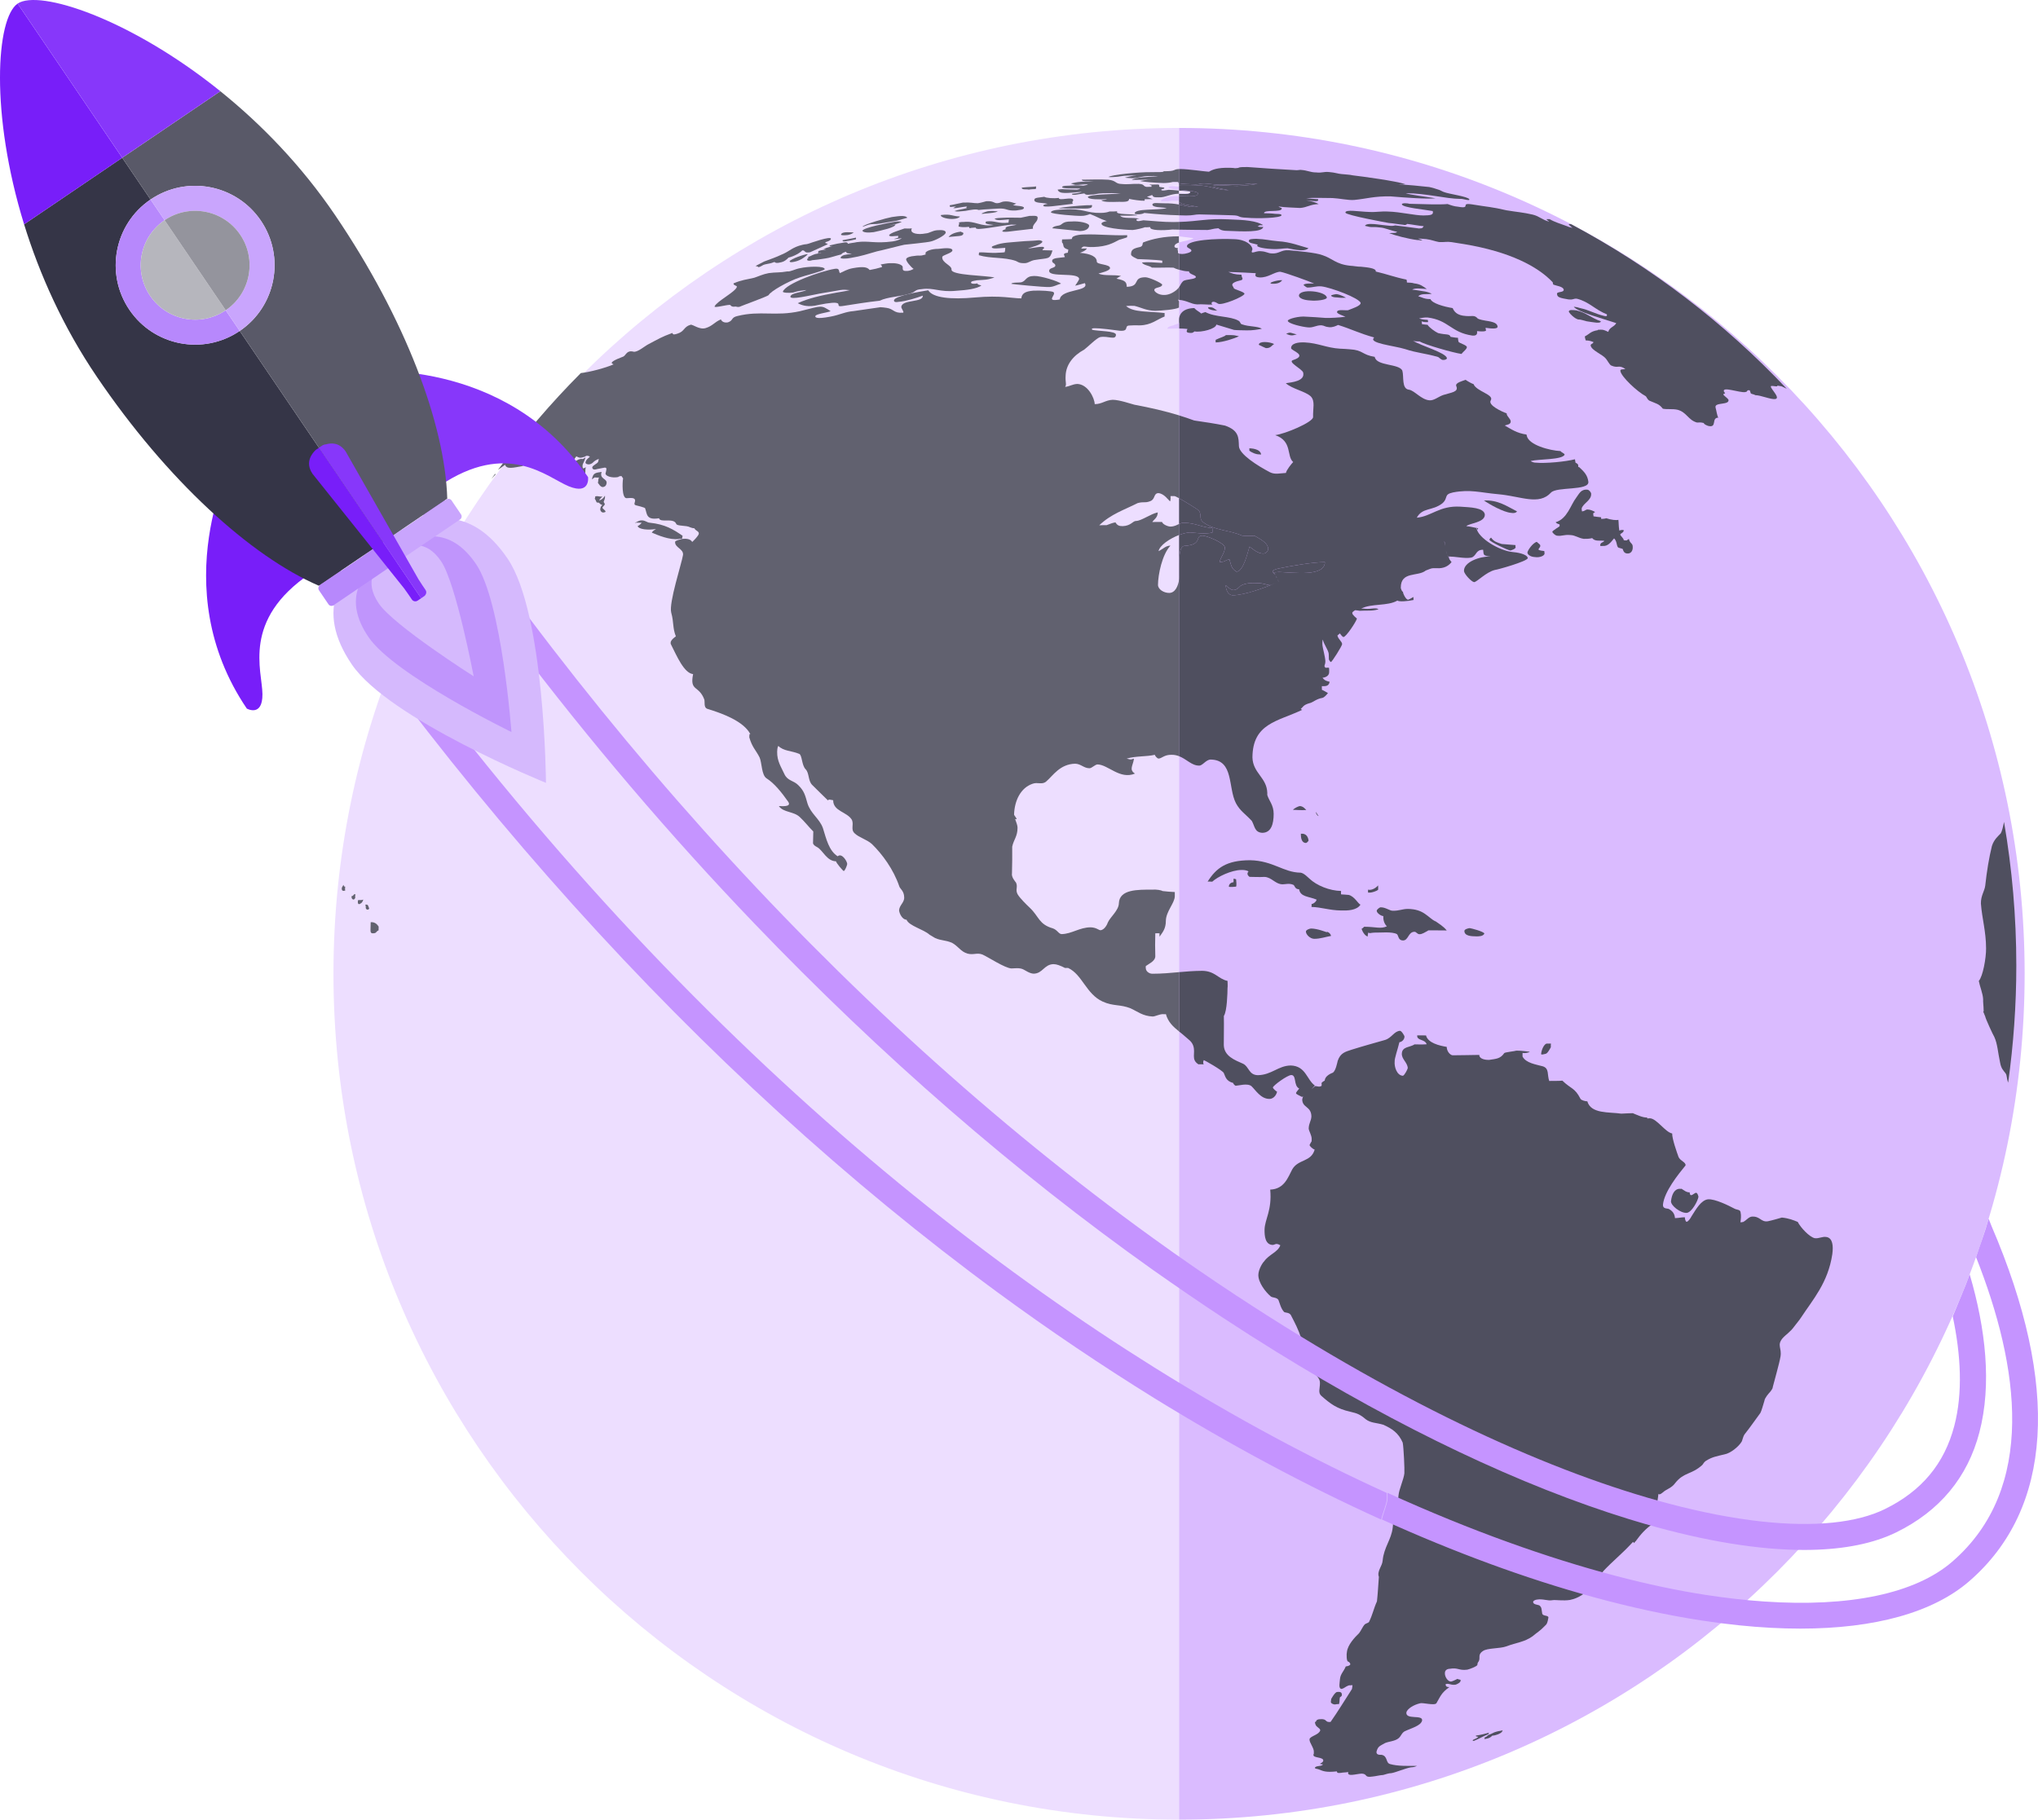
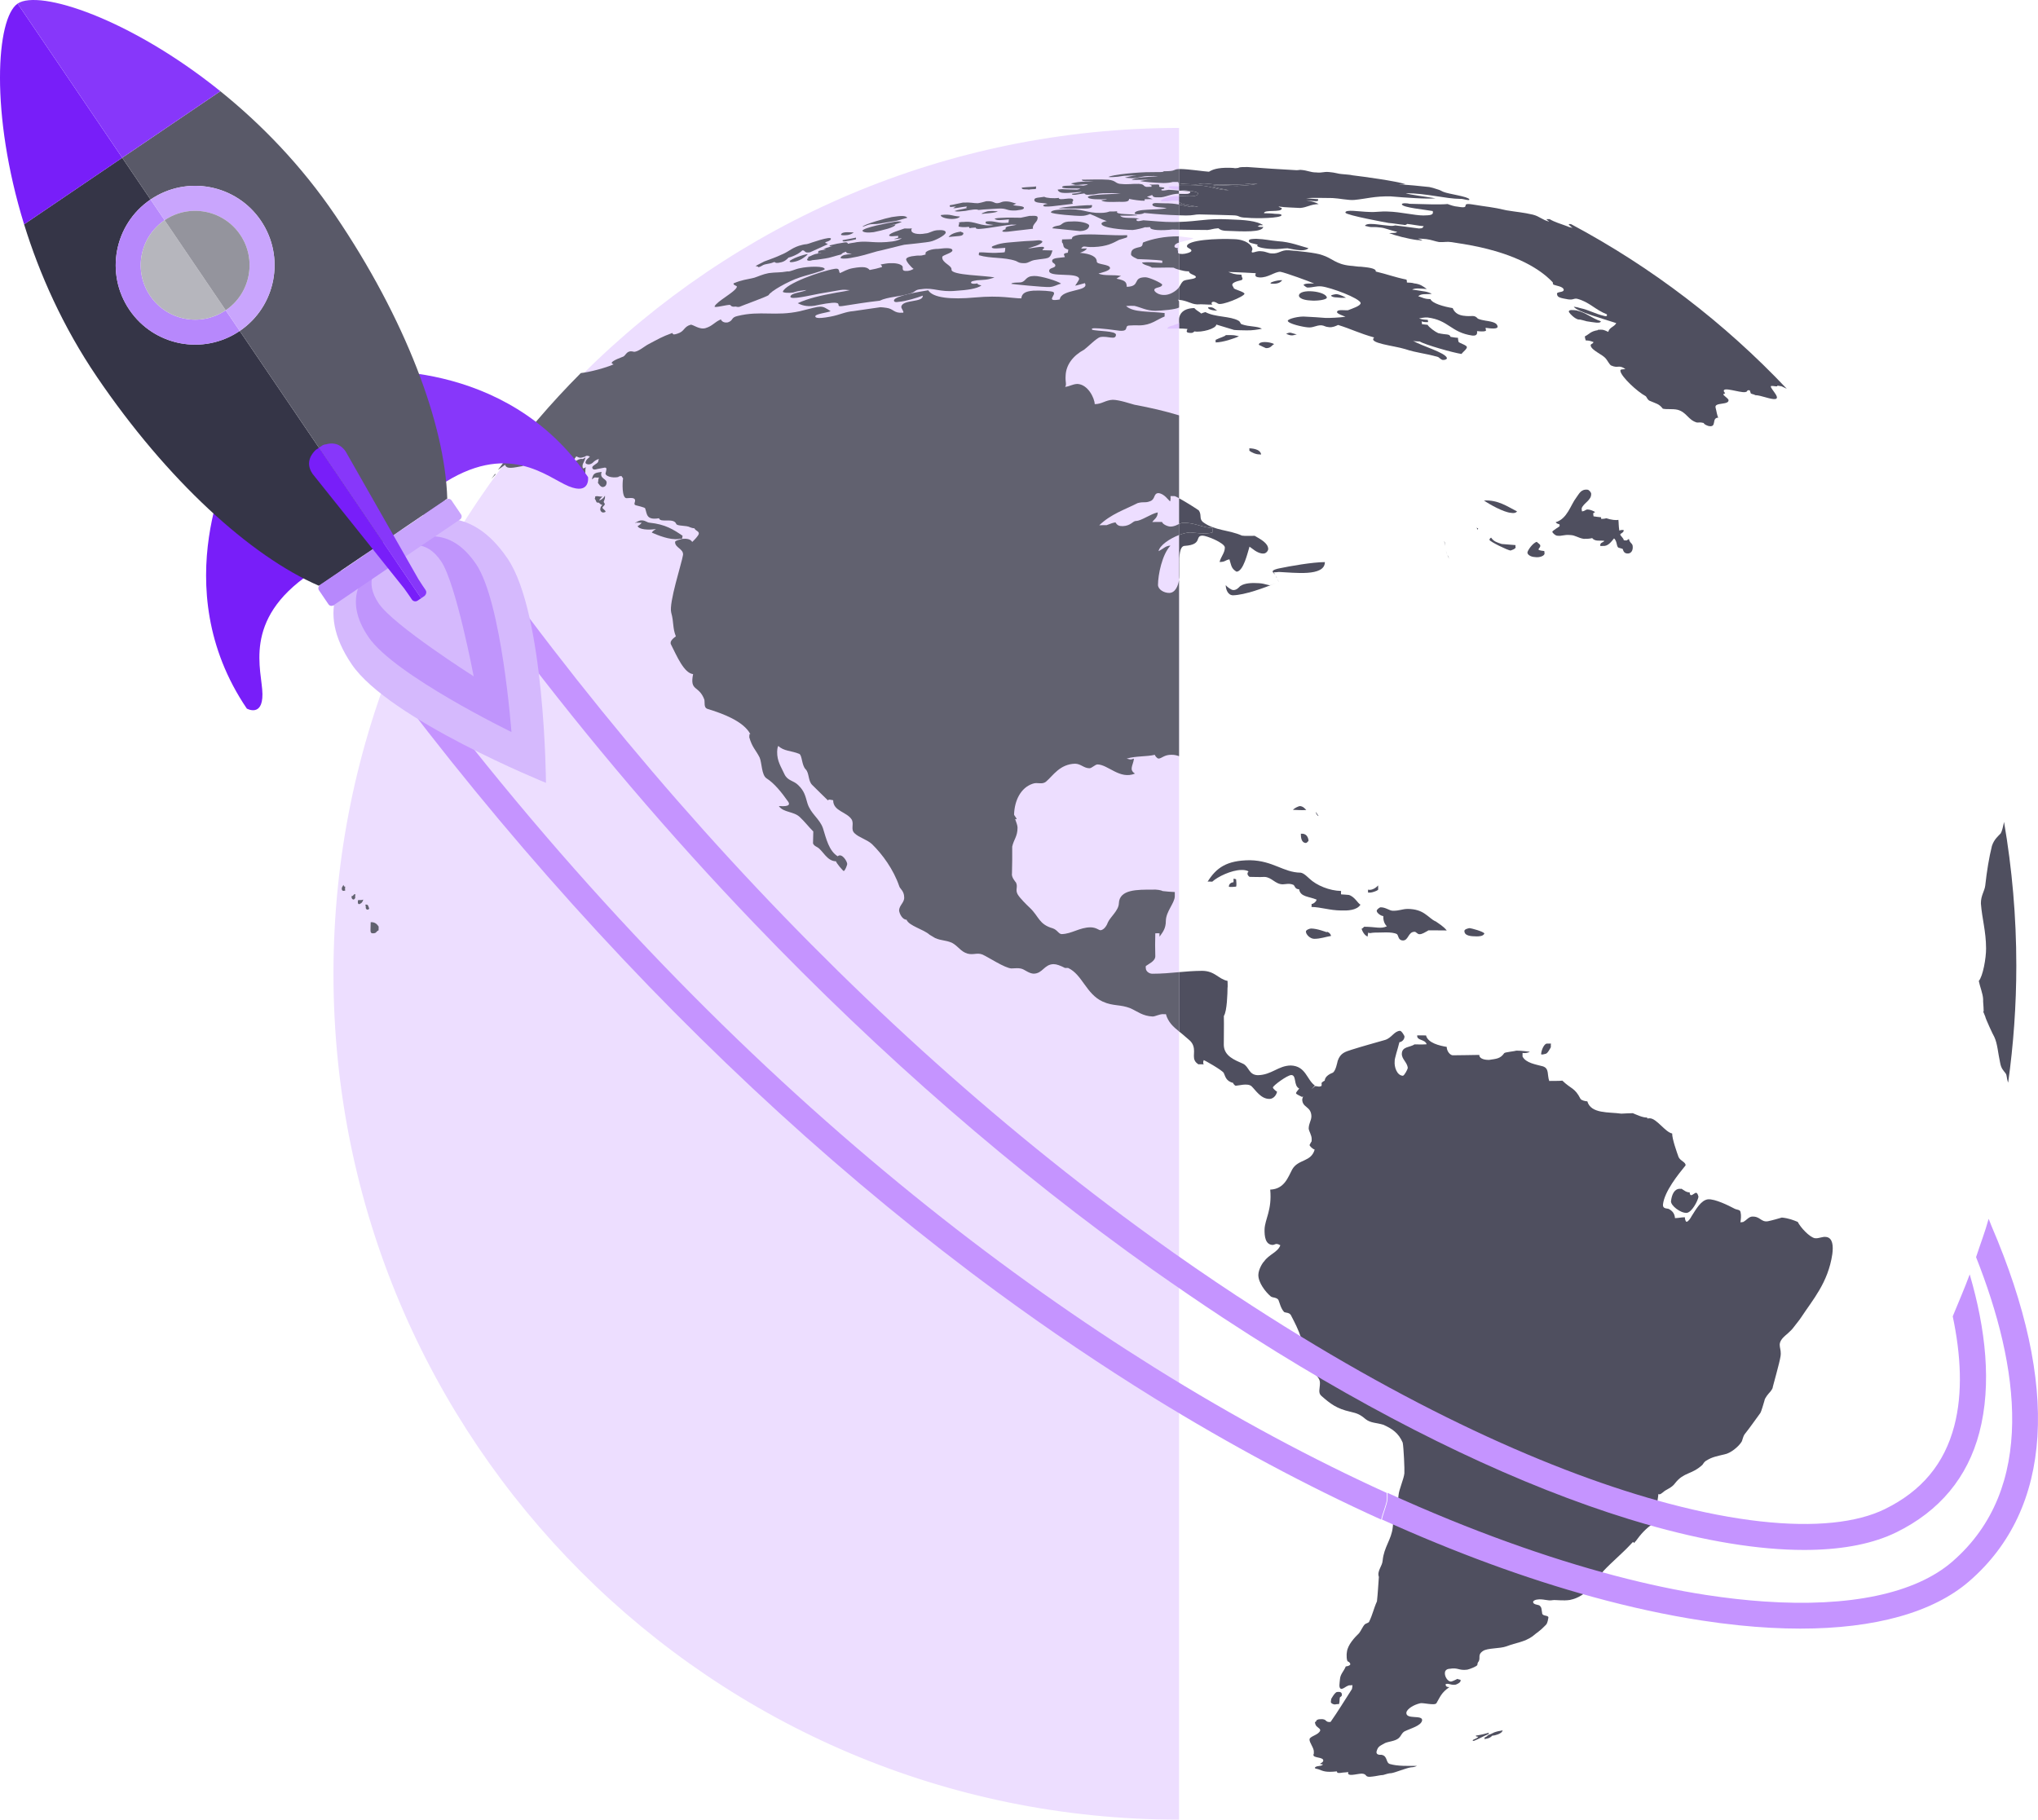
<svg xmlns="http://www.w3.org/2000/svg" id="Layer_2" viewBox="0 0 2016.16 1800.49">
  <defs>
    <style>.cls-1{fill:none;}.cls-2{fill:#c9a5fd;}.cls-3{fill:#94949d;}.cls-4{fill:#353547;}.cls-5{fill:#781ef9;}.cls-6{fill:#c594ff;}.cls-7{fill:#d5b9fd;}.cls-8{fill:#b6b6bd;}.cls-9{fill:#f1e4ff;}.cls-10{fill:#e0c5ff;}.cls-11{fill:#b788fc;}.cls-12{fill:#4f4f5f;}.cls-13{fill:#c095fc;}.cls-14{fill:#8737fa;}.cls-15{fill:#61616f;}.cls-16{fill:#dabbff;}.cls-17{fill:#595968;}.cls-18{fill:#eddeff;}</style>
  </defs>
  <g id="Layer_1-2">
    <path class="cls-18" d="M329.89,963.51c0,462.27,374.5,836.97,836.54,836.97V126.6c-462.04,0-836.54,374.73-836.54,836.91Z" />
-     <path class="cls-16" d="M1166.42,126.6h0v1673.88h0c461.99,0,836.53-374.7,836.53-836.97S1628.41,126.6,1166.42,126.6Z" />
    <path class="cls-12" d="M1263.22,571.72c-.36-.43-.75-1.4-1.01-1.94.16.56.48,1.8,1.01,1.94Z" />
    <path class="cls-12" d="M1265.05,575.79c-.41-.81-.97-2.38-1.41-3.2.44.84.86,2.48,1.41,3.2Z" />
    <path class="cls-12" d="M1428.8,535.41c.23,1.32.54,3.41.71,4.74-.23-1.33.03-3.64-.71-4.74Z" />
    <path class="cls-12" d="M1431.85,549.34c.65.81,1.2,2.6,1.75,3.47-.35-.98-.89-2.87-1.75-3.47Z" />
    <path class="cls-12" d="M1430.44,544.85c.39,1.05.73,2.87,1.18,3.86-.39-1.03-.72-2.86-1.18-3.86Z" />
    <path class="cls-1" d="M1166.42,298.43v-1.71c-.4-.03-.76-.09-1.17-.12.41.32.83.92,1.17,1.83Z" />
    <path class="cls-12" d="M1226.87,579.95c-1.4,1.39-3.5,3.99-6.86,3.89-2.23-.09-6.22-3.32-7.43-4.83.13,4.15,1.98,9.73,7.02,10.02,11.99-.24,31.57-7.57,42.45-12-1.74.67-3.59,1.33-4.81,1.82-1.91.9-5.19-1.42-11.79-1.81-6.89-.42-14.05-.25-18.6,2.92Z" />
    <path class="cls-12" d="M1261.78,569.02c-.44-.76-1.27-2.11-1.82-2.79,3.57.14,4.02-.35,5.89-.26,14.22.55,44.78,4.84,44.83-9.79-12.44.04-34.63,4.01-45.41,6.25-1.16.25-6.35,1.4-6.27,3,.06,1.19,2.21,2.55,2.79,3.59Z" />
    <path class="cls-1" d="M1183.01,274.13c0-2.23-6.81-2.5-6.81-5.68h-1.82c-1.96-.05-5.11-.7-7.97-1.52v17.27c1.41-2.05,1.85-3.9,3.93-5.89,2.4-2.16,12.53-1.71,12.67-4.18Z" />
    <path class="cls-12" d="M1185.16,191.26c-.44-2.02-10.56-2.64-18.74-3.46v.82c3.82.37,7.78.75,10.6.8-.01,1.22.74,1.08-.37,1.73-1.68.84-6.82.5-9.86.47-.13,0-.23.04-.37.04v2.34c9.42.04,18.55,1.4,18.74-2.73Z" />
    <path class="cls-1" d="M1166.42,184.47h0c.1,0,.21.01.31.01-.13,0-.19,0-.31-.01Z" />
    <path class="cls-12" d="M1185.43,204.78c-5.45-1.47-16.75-1.99-19.02-5.11v2.69c3.92.74,7.15,1.66,11.23,2.31,2.27.04,5.51.04,7.78.1Z" />
    <path class="cls-12" d="M1189.25,183.69c11.03,1.21,14.53,4.21,26.46,4.53-2.03-.45-15.78-2.92-15.81-3.94.04-.69,2.06-.64,2.88-1.03,7.38.02,13.72.7,21.19.74,8.11-.46,15.35-.95,19.99-2.12-1.9-.19-4.43-.12-6.3-.32-8.56,1.37-17.48.94-31.48,1.25-8.05-.49-10.88-1.09-14.86-1.26-3.69-.12-5.41,1.01-8.45.93-6.35-.17-13.91-.4-16.44-1.23v1.91c.1,0,.21.01.3.01,4.96.02,14.11-.31,22.53.53Z" />
    <path class="cls-1" d="M1161.87,243.82c.01,1.23,1.62,1.64,3.5,1.64-.84,1.42.02,2.99.02,2.99,0,1.15-.46,2.04,1.02,2.51v-11.02c-2.6.89-4.52,2.05-4.54,3.89Z" />
    <path class="cls-15" d="M822.05,249.36c1.08.21,2.23.1,3.2-.41-.96.5-2.12.45-3.2.41Z" />
    <path class="cls-12" d="M1166.72,557.06c-.11-5.21-.05-16.96,5.31-16.94,18.19-1.22,9.57-10.03,17.62-10.14,3.92-.03,21.92,7.21,22.07,11.73.03,5.34-3.82,8.86-5.22,14.37,5.99-.09,4.87-1.6,9.75-2.65,1.96,6.39,1.83,9.09,7.02,12.24,6.91-.27,10.99-18.94,12.85-24.78,1.74.94,7.88,7.17,13.75,6.79,2.22.2,4.69-2.32,4.76-4.55-.26-5.87-7.5-9.52-13.36-12.95-4.34-.08-9.47.3-12.62-.2-12.66-5.76-27.15-4.82-38.58-13.42-3.97-3.34-1.05-6.65-3.97-11.36-.76-.84-12.77-8.43-19.67-12.19v25.47c1.49-.69,3.04-1.24,5.13-1.22,11.99.33,17.43,4.74,27.79,5.1.11,1.28.17,3.3.04,4.58-7.41,1.94-19.01,0-21.92-.1-3.17.04-7.08,1.05-11.04,2.55v44.38c.22-1.52.34-2.96.3-4.13.06-4.15-.05-9.16,0-12.58Z" />
    <path class="cls-15" d="M595.19,466.92c-6.52.95-8.36,1.09-9.64,7.47,4.02-3.2,1.94-1.47,7.14-1.89-1.11,1.4-.6,3.4-1.2,5.24.26-.02,2.45,4.7,5.3,4.16,1.83-.44,2.88-1.43,3.22-3.33,1.31-5.28-7.37-4.19-4.82-11.64Z" />
    <path class="cls-12" d="M1583.67,317.91c-10.18-3.65-14.12-8.38-24.05-10.78-3.76-.42-7.96-1-7.58,1.51,1.23,2.16,5.55,6.4,9.14,7.45,2.78-.09,5.29,1.1,8.37,1.79,6.44.93,13.92,2.65,14.12.02Z" />
    <path class="cls-15" d="M644.79,526.99c5.75,2.47,17.47,7.49,26.6,6.36,1.07-.34,2.42-.2,3.51-.54-.16-.79.39-1.86.39-2.68-9.23-6.28-17.03-11.3-32.55-12.93-2.71-.06-4.86-2.9-9.25-2.22-1.84.4-3.91,1.7-5.34,2.41.39.32.95-.28,1.43-.28,1.95-.02,3.37.15,5.29.15-.55.68-2.22,2.55-4.08,3.25,1.15,3.43,10.51,4.17,18.19,2.92-1.16.78-3.15,1.76-4.2,3.56Z" />
    <path class="cls-15" d="M1023.32,197.42c-.89,4.01,8.16,2.9,13.07,4.29-1.13.21-4.06.65-4.34,1.66-.16,2.45,14.01.06,29.34-1.72-1.32-2.18.07-2.07.33-3.49.06-4.32-14.37,1.18-14.32-2.35-4.86.76-12.71.12-14.3-1.1-4.4.82-9.65.66-9.79,2.71Z" />
    <path class="cls-15" d="M596.01,502.37c.15-1.09,1.88-2.09,2.23-3.13.37-1.31-.92-1.49-1.03-2.88,1.16-2.48,1.54-4.19,1.23-5.96-.59,1.45-2.7,3.93-5.06,4.55-2.11.83,2.45-3.54,2.65-3.71-3.31.63-4.15-.91-7.22-.02.13.73-.02,1.56-.47,2.15,1.41,1.75,1.55,4.45,2.97,3.89,2.28-.08,1.89,2.12,4.62,2.27-.35.43-1.83,1.67-1.94,3.33-.78,2.05,1.12,4.96,3.67,4.13,4-.6-1.88-3.53-1.65-4.61Z" />
    <path class="cls-15" d="M366.72,912.46c-.15,2.57-.02,4.12-.18,7.38-.06,1.52-.07,3.52,1.9,3.62,4.53.15,3.06-1.62,6.09-2.94.04-1.13.02-2.53.06-3.68-2.06-3.29-4.54-4.54-7.87-4.37Z" />
    <path class="cls-15" d="M1073.61,206.4c3.39.07,6.53-.65,6.43-1.68.52-.75.25-.96.16-1.85-4.44.5-.79.06-5.48.23-8.23.46-22.89,1.64-27.55,3.06,0,0,24.54.19,26.45.24Z" />
    <path class="cls-15" d="M486.22,473.7c1.76-1.78,3.33-3.38,4.33-4.53-.49-.08-.76-.1-.95-.11-1.13,1.56-2.28,3.08-3.38,4.64Z" />
    <path class="cls-15" d="M576.56,463.09c-.98-4.16.79-4.04,2.74-10.54-4.89,3.27-1.65.35-7.06,2.17-1.3.79-3.69,1.51-4.3,3.62-.93,3.88,1.64,5.97,6.25,4.97-1.26,4.25-.66,6.63,2.43,8.74,3.96-3.31,1.6-6.24,3.03-9.88-.5.64-3.23,1.74-3.1.92Z" />
    <path class="cls-15" d="M1160.99,219.71c-10.86.04-19.22-1.08-29.79-1.75-1.63.07-7.18,2.2-6.88-.67-.06-.63,2.19-.76,3.02-.79-6.28-1.86-16.6.45-19.2-3.1,5.77.12,11.39,0,17.18-.32-3.89-1.91-23.27-.15-19.99-4.03-2.26.19-5.45.33-7.7.2-1.8.7-4.04,1.34-8.6,1.43-14.56.32-17.39-4.76-36.52-3.45-4.88.18-12.5.51-12.84,2.87.46,1.78,25.42,3.7,30.02,3.5,3,.11,5.84-.73,8.63-1.81,7.09,2.58,8.68,4.33,16.66,7-1.55.15-5.42,1.13-5.3,2.57-.02,4.12,20.91,6.03,30.85,6.23,3.38-.23,10.58-2.06,12.24-2.78,1.46.37,3.74-.27,5.23-.03-1.18,3.36,12.35,3.44,21.73,2.32,2.26.1,4.47.09,6.71.14v-7.65c-1.77.05-3.45.12-5.43.12Z" />
    <path class="cls-15" d="M1150.86,201.14c-4.83.08-10.42-1.15-10.82,1.24.12,3.11,9.05,2.54,14.23,3.56-9.08,2.28-31.22.15-31.78,5.15.05.52,1.42,1.06,4.3.92,1.9-.08,4.05-.52,5.26-1.3,12.9,1.33,22.88,2,34.37,2.32v-10.66c-3.97-.75-8.62-1.32-15.56-1.22Z" />
    <path class="cls-12" d="M1442.38,204.52c-3.75-.27-7.03-1.44-10.29-2.64-7.35.77-24.17.12-37.57-.22-1.82-.59-7.83-1.05-7.67.52.59,3.25,23.29,5.25,30.55,6.65,1.1,4.22-2.87,4.18-9.37,4.36-8.47-.02-22.99-3.55-34.39-3.85-7.68-.49-11.82.79-19.31.37-9.15-.19-23.78-2.92-23.33.77,1.1,2.56,41.21,9.89,42.75,10.13,5.03.34,9.39,1.33,14.48,1.78,1.82.58,3,.11,3.86-.83,5.54.61,10.51,1.78,16.35,2.23-1.42,1.98-.7,2.02-4.67,2.28-8.03-.99-15.48-2.15-23.49-3.05-2.29.51-2.96.73-7.3.2-3.14-.41-7.17-.66-10.43-1.19-3-.35-11.36-1.32-12.15,1.45,8.1,2.18,5.36.5,14.69,1.59,5.03.3,10.31,2.97,17.13,4.34-1.72,1.56-4.08.9-7.94,1.29,5.87,2.34,18.81,5.67,27.72,6.81,3.04-.08,2.73.73,5.28.26-1.29-.45-3.03-1.23-4.35-1.7,1.94.12,3.38.05,8.13.54,5.01.62,8.87,2.29,12.5,2.88,5.68.33,7.57-.66,12.61.11,4.56.61,8.02,1.43,12.11,1.92,45.43,7.56,73,22.12,87.82,37.8.2.99.1,1.43.63,2.31,3.27,1.28,9.16,1.77,10.19,4.68.69,3.75-7.65,1.61-6.51,4.99.2,3.09,3.93,3.67,10.98,4.92,5.42.67,5.05-1.1,8.72-.63,12.25,3.16,17.83,10.86,29.52,15.41.22,1.28.49,2.48-2.94,1.53-8.9-2.08-14.97-5.93-23.01-7.57-3.29-.88-3.15-.98-6.76-1.49,2.88,4.92,29.9,12.18,42.01,16.26-2.13,3.95-6.67,3.95-7.9,8.65-5.51-2.55-5.42-2.27-10.39-2.03.13,0,.06.19.07.34-7.25,1.11-8.28,3.86-12.87,6.19.18,1.57.42,2.51.94,4.01,2.49-.15,4.82.52,7.66,1.58-.71,2.22-3.21,1.57-2.78,3.61.97,4.71,11.92,8.77,15,12.77,1.51,1.78,3.63,5.96,5.17,6.76,7.17,3.25,7.39-1.18,14.15,3.53-2.96.6-5.5-.2-4.9,2.23,1.16,5.7,16.5,20.11,25.08,24.69.93.83,1.29,2.9,3.47,4.35,6.85,3.03,9.54,3,13.39,7.98,4.28.9,9.61-.09,14.64,1.07,9.08,2.48,10.34,10.13,19.09,12.62,2.26.15,2.5-.55,6.61.43.63,1.32,2.21,2.07,4.63,2.95,9.13,2.07,2.61-8.04,9.89-8.22-1.25-2.06-1.84-6.97-2.69-9.95-1.47-5.67,13.89-2.08,12.78-7.74-1.1-1.89-4.37-3.8-5.01-5.05.04-.99.36-.77,1.66-1.27,0-.69-.96-1.17-1.15-1.83-2.02-5.37,15.62,1.38,20.89.58,3.8-.64.53-2.23,4.65-1.79.36,1.28.72,1.89,1.1,3.15,1.68.86,2.81.65,4.41,1.66,5.32,0,15.3,4.46,19.71,3.82,6.35-.89-7.77-12.9-3.59-12.95,3.4.05,3.34.59,5.66.38-1.05-1.2,1.89-.34,4.21-.02,1.77.88,3.44,1.65,5.12,2.42-61.54-65.09-133.46-120.21-213.17-162.76-1.57-.4-2.63-.38-2.4.62,1.23.69,2.14,2.08,3.71,2.96-1.85-.49-3.45-.61-5.11-1.53-7.12-2.63-12.7-4.17-17.67-7.14-1.4,0-1.66,0-3.06.02.36,1.16,1.87,1.46,2.6,2.45-6.95-1.77-9.28-5.16-16.1-6.9-9.56-2.25-16.02-2.6-26.15-4.3-14.18-3.37-18.85-3.32-34.16-5.87-12.35-1.88.14,4.74-13.73,2.32Z" />
    <path class="cls-10" d="M1161.62,194.11c-6.36.58-9.33,1.89-12.9,3.83.03.69-.05.73-.03,1.43,1.92-.04,4.59-.29,6.47,0,1.22-.49,3.03-.45,4.33-.83,1.87-.01,4.54.03,6.45.03,0,.41.23.76.48,1.1v-5.69c-1.6,0-3.21.02-4.8.13Z" />
    <path class="cls-15" d="M1156.1,187.81c-.75.02-7.16,1.55-7.26,0,0-1.04,3.02-.48,3.04-1.7-.06-1.21-5.03-.44-5.11-1.64-.05-2.07.62-2.01-5.46-1.85-1.26.05-2.97,0-4.26.03.71.36,1.37.77,2.13.74.04.75-.06.7-.03,1.45-1.52.06-3.59,0-5.11.06-4.03-1-1.06-2.5-7.54-2.99-6.52-.21-10.44.81-16.9.14-6.55-.13-4.9-3.36-13.2-4.22-7.58-.44-15.68-.23-26.24-.04.33,2.42,7.2,1.09,12.3,1.65-2.12-.24-4.94.41-7.08.31-7.65-.2-10.99.73-15.99,1.8.2-.01,3.76,1.61,5.25,1.44,2.29.19,7.33-.79,11.74-.61-1.07.6-2.42,1.05-4.7,1.33-3.04-.11-5.15-.61-11.24-.17-3.47.48-9.51-.24-9.7,1.66.36,1.84,12.47.99,18.16,1.38,0,0-2.33,1.19-3.85,1.06-4.01-.03-10.46-.32-12.48-.39-1.87-.24-4.41.1-6.28.39,1.7,4.84,9.31,3.28,24.01,2.19-2.36,1.22-5.54,1.37-9.85,1.96.15,1.02.24.97,3.27.95,3.02-.41,4.66-.81,8.98-1.35,1.13,1.04,1.49,1.68,5.79,1.22,4.99-.02,6.15-1.12,12.82-1.41,6.46-.05,10.99-.29,17.35.36-5.71.41-31.9.75-32.48,3.43.37,2.56,11.47,2.45,19,2.14-1.14.55-2.34.69-5.64,1.03,1.53,2.02,9.85,1.75,17.02,1.56,6.37.08,10.55.18,10.4-2.92,3.96.88,11.52,1.99,15.41,1.85-.03-.73.08-.78.05-1.52,2.27-.09,5.45,0,7.73-.09-1.59-.82-3.15-1.22-5.52-2.27,1.96-.65,3.22-1.07,5.17-1.79,1.17,1.89,1.17,2.39,6.8,2.29,5.79.38,11.13-3.48,19.83-3.61v-3.03c-4.13-.41-8.11-.81-10.32-.81Z" />
    <path class="cls-12" d="M1671.55,1179.77c-2.94.24-5.93-2.11-8.08-3.6-.2.44-1.11.04-1.61.11-5.4.02-7.99,5.47-8.78,12.42-.07,4.31,9.3,11.65,15.51,11.42,5.09-.51,11.02-11.79,11.67-15.87-.06-.79-.99-4.1-2.47-4.04-1.83.15-5.88,5.55-6.23-.44Z" />
    <path class="cls-12" d="M1472.92,1714.47c-4.62,1.35-7.93,2.12-12.66,2.8-.81.34.31,1.34,2.24,1.1-1.35,2.05-3.97,2.11-6.08,3.73.83-.33.63.46,1.48.52,5.49-2.18,8.88-4.35,14.48-6.74.33-.82.5-.52.54-1.42Z" />
    <path class="cls-12" d="M1473.14,1716.43c-1.47.12-1.5,1.86-4.33,2.65-.42,1.11.35,1.4-.74,1.86.88-.38,1.83-.27,2.5-.56,2.57-.49,4.01-1.24,5.77-3.03,2.99,0,8.33-1.95,9.63-3.93.3-.84.27-.6.59-1.42-2.13.93-2.96.43-6.42,1.52-2.57.55-4.54,2.25-7.01,2.91Z" />
    <path class="cls-15" d="M1032.84,245.05c.12-2.26-12.52.82-15.93.8,2.96-1.17,13.55-3.56,14.33-6.77-.19-.99-3.01-1.5-4.14-1.3-6.11.64-11.09.56-17.11,1.13-9.45.96-18.58.9-25.72,3.86-.67.17-2.82.95-3.11,1.5-.34,2.66,7.59,1.23,13.32.96-.09,1.85-.04,2.53-.53,4.32-1.81.47-4.52.34-6.39.51-7.09.66-13.36-.65-18.83-.3-.51,1.06-.37,1.56-.37,2.75,11.77,3.57,24.5,1.63,36.58,5.67,2.37,1.01,2.95,2.42,9.25,2.2,3.34-.29,4.96-2.16,8.9-3.03,14.6-2.45,15.26-.1,18.13-9.53-2.29-.13-8.37-.25-9.9-.27.17-2.07,1.28-.12,1.52-2.5Z" />
    <path class="cls-12" d="M1583.09,539.9c-.12.6,1.75.26,2.52.3,5.07.48,8.04-3.73,11.14-7.47,3.63,3.18,1.92,9.07,5.23,9.4,1.03.44,2.37.53,3.39,1.09.31,1.12.91,4.09,4.17,4.43,4.17.5,6.11-3.16,5.66-7.11,0-2.94-3.15-3.26-3.71-7.25-2.35,1-.97,1.89-5.1,1.28-.15-2.06-3.14-4.17-3.52-5.6,0-1.2,3.42-1.66,3.52-4.36-1.41-.57-3.54,0-4.43.38-.77-4.92-.53-7.56-.92-10.65-1.97.65-7.19.08-12-1.57-1.46.53-3.28.63-4.87.68-.32-.35-.27-1.13-.17-1.62-2.26-.19-5.28-.58-7.55-.94-.17-.86-.3-2.02-.36-2.92.73-.35,1.2-.99,1.91-1.37-1.65-.96-4.62-2.37-6.92-2.43-2.61-.37-2.52,1.49-6.05,1.83-.19-.87-.27-2.04-.33-2.93,1.63-5.35,10.12-8.03,9.38-14.94-.3-1.14-1.88-3.2-3.37-3.57-6.82-.84-8.49,4.12-11.45,7.98-5.45,7.03-8.75,20.82-20.25,24.18.37.88,2.49,1.91,3.62,2.02.43.38.28,1.39.21,1.99.31.04-7.14,4.34-7.2,5.51.16.87,2.81,3.59,4.7,3.79,4.89.73,6.58-1.25,13.27-.61,5.02.21,7.54,2.86,13.15,3.75,2.64.02,5.43.02,8.37-.73,2.81,3.62,7.79,2.07,11.98,2.7-.92,1.87-4.19,1.25-4.04,4.76Z" />
    <path class="cls-15" d="M349.13,886.2c.2,0,.33-.02.46-.02-.9.71-.79-.17-1.82.71,0,0-.35,3.03,2.23,3.25,1-.86,1.39-1.2,1.48-2.19-.37-.93.05-2.09.16-3.07-1.95-.16-.94,0-2.51,1.32Z" />
    <path class="cls-15" d="M864.39,229.69c8.53-1.86,21.1-4.59,21.52-7.58-2.1.53-4.08.83-5.98,1.1,4.41-.81,8.83-2.09,12.2-3.66-1.37-.18-2.08-.78-6.63-.21-8.06,1.39-30.79,5.84-32.32,8.85.27,1.83,5.31,2.35,11.21,1.51Z" />
    <path class="cls-15" d="M354.15,890.7c-.1,1.47-.69,3.79,1.28,3.96,3.01-1.24,3.08-2.41,3.99-4.5-3.8.92-1.39.1-5.28.54Z" />
    <path class="cls-15" d="M870.29,221.26c5.63-1.1,10.77-1.73,16.55-2.8,4.49-1.15,7.49-2.16,10.8-3.01-1.88-2.45-7-1.92-15.37-.69-5.02.87-27.92,7.18-29.04,9.62,2.93-.7,4.7-1.92,7.85-2.48,3.76-.35,4.66.04,9.2-.64Z" />
    <path class="cls-15" d="M722.34,301.69c.85,1.27,2.39,2.08,4.24,1.73,1.84-.47,2.17.64,4.79.23,2.71-1.25,28.01-10.39,29.06-11.67,1.49-3.47,18.83-13.55,30.86-17.5,3.66-1.44,23.28-6.2,24.57-8.06.39-3.46-16.53-2.87-24.37-1.07-4.77.79-9.81,3.75-12.52,3.19-8.04,1.43-10.93.66-18.43,1.69-5.98,1.08-10.22,3.25-14.33,4.57-8.5,2.1-11.58,1.83-20.54,5.59-.37,2.27,3.83,2,3.28,3.58-1.73,5.11-19.87,14.09-21.97,19.16-1.31,2.08,12.94-1.9,15.35-1.43Z" />
    <path class="cls-15" d="M833.05,240.33c-3.35.5-5.44.77-12.32,2.5-.26.96.66.77,2.36.83.31,0-.63.3-.92.17-2.89.86-6.33,1.92-7.88,3.09,1.17-.59,2.26.03,3.54-.14-.61-.22-1.23.32-1.85.3,0,0-3.4.25-6.31,1.33-.27,1-.08,1.26-.65,2.12,1.32-.17,2.34-.08,3.64-.25-1.14.6-2.6.08-3.75.67-4.38.44-5.93,2.24-9.64,3.4,1.64,1.29-.12.14-.65,2.14-.88,1.38,2,2.06,4.86.96,2.64-.19,7.88-.83,12.75-1.66,4.79-.61,9.43-2.46,16.15-4.1.35-1.17,2.54-2,4.71-2.67.05,2.2,2.91,1.39,5.61,2.18-5.22.61-9.92.87-11.19,3.73-.31,1.19,5.51,1.26,10.19.27,9.72-1.56,17.47-4.07,25.84-6.5,1.13-.04,26.69-6.62,27.08-6.54.64-.08,23.61-2.37,26.16-3.21,3.82-.79,14.14-5.79,14.76-8.63.48-2.42-3.59-2.97-8.67-2.5-5.02.55-7.36,2.96-11.2,3.15-7.84,1.55-14.39-.14-14.02-3.2-.18-.41-.21-.28.41-1.84-2.59.44-4.87.1-7.26.12-4.64,1.76-14.28,4.34-15.21,6.72-.04,1.84,6.48.55,9.3.6-.83.35-.11,1.04-.44,1.88-1.02.42-3.52.98-4.06,1.17,1.5.42,3.34-.2,7.79-.75-1.96,1.31-4.03,2.35-9.1,3.2-17.85,2.37-23.59-.93-35.49.72-2.78.71-6.13.8-8.75,1.64-.38-2.46-4.35-1.14-5.8-.9ZM822.05,249.36c1.08.05,2.23.1,3.2-.41-.96.5-2.12.62-3.2.41Z" />
    <path class="cls-15" d="M341.51,877.29c-1.97-.19-.74-.39-1.8-1.67-.61,1-.8,1.54-1.52,2.72-.12,1.47-.29,2.95,1.66,3.14,1.5.14.16-.4,1.69-.25-.33-1.3-.15-2.62-.04-3.94Z" />
    <path class="cls-15" d="M837.99,238.5c2.72-.23,5.24-.98,8.3-1.59.9,0,.49-.89.49-1.79-4.61.89-8.65,1.62-13.19,2.54-.52,1.77,2.54,1.27,4.39.85Z" />
    <path class="cls-15" d="M1077.51,223.4c.16-2.69-9.97-4.88-17.64-4.22-9.77-.23-8.52,3.68-13.09,4.11-.75.13-5.03.63-5.76,2.58,0,0,24.58,2.43,27.52,2.79,6.19-.29,8.61-2.56,8.97-5.26Z" />
    <path class="cls-15" d="M750.21,264.36c2.99-.46,4.07-2.17,6.26-2.65,3.72-.95,5.17-.68,9.79-2.53.53.99,2.49,1.33,5.24.59,4.43-.66,6.95-3.07,8.54-4.86,5.76-1.37,11.66-4.85,13.62-7.14,3.5-.28,1.36,3.05,7.78,1.82,5.71-2.41,11.18-5.22,17.17-7.83.44-1.58-2.24-.04-2.07-2.13,2.54-.66,5.27-1.76,5.46-3.19.89-3.59-21.79,4.57-21.8,4.57-3.2,1.03-3.18.4-6.33,1.23-10.05,2.31-12.92,6.52-20.16,9.45-6.61,3.18-11.73,4.74-17.74,7.06-1.29.81-8.26,4.11-8.42,4.5-.52.33,1.81-.26,2.66,1.11Z" />
    <path class="cls-15" d="M838.85,232.55c2.56-.59,4.34-1.29,5.72-2.67-2.29.38-11.37-1.36-12.56,2.13-.28.99,3.28.95,6.83.54Z" />
    <path class="cls-15" d="M781.13,258.51c.13,1.43,2.84.95,5.6.28,5.27-1.09,11.14-5.46,12.45-7.4-3.84.24-16.86,4.81-18.05,7.12Z" />
    <path class="cls-10" d="M1156.13,185.32c.07,1.26,4.74,1.91,10.29,2.47v-3.32c-4.39-.05-10.25-.83-10.29.84Z" />
    <path class="cls-15" d="M1010.2,279.35c-1.47.34-9.43-.12-9.72,1.5.56.22,32.03,3.48,37.93,3.14,4.87-.39,6.68-2.13,11.27-3.35-2.6-2.28-19.84-7.8-26.7-7.59-8.75.21-7.46,4.95-12.78,6.3Z" />
    <path class="cls-15" d="M966.39,277.34c7.94-.61,9.24-.1,17.44-2.73-8.45-2.16-42.65-2.04-42.51-7.78.5-4.35-9.83-6.73-9.14-12.6.21-1.81,9.33-3.65,9.98-6.19.6-3.03-6.36-2.76-13.9-1.79-6.62-.05-12.23,2.11-12.8,4.11.72,0-.08.84.15,1.51-7.04,1.99-4.14.3-11.45,1.44-2.97.16-7.39,1.36-7.68,3-.59,1.75,4.71,8.04,7.36,9.78-1.91.76-2.31,1.45-5.58,1.95-7.96.73-3.87-3.38-5.83-5.02-2.11-2.08-6.95-2.87-12.47-2.59-2.74.1-5.81.8-8.81,1.29,1.05,1.01,1.05.66,1.42,2.53-4.22,1.25-7.9,2.16-12.22,2.91-2.24-2.65-5.49-3.82-16.67-1.81-6.05,1.09-9.3,3.53-12.71,4.87-1.5-1.28.28-5.24-5.23-4.21-14.18,2.36-48.64,14.69-51.28,22.6-.17,1.05,6.13,1.52,10.27.82,4.88-1.59,7.42-1.79,13.14-2.47-4.25,2.4-14.82,2.66-15.92,6.33-1.07,4.03,19.58-1.06,28.58-2.71,6.61-1.1,13.64-2.42,20.66-3.55,3.96-.78,7.02.05,9.55.05-4.8,1.17-7.08,1.38-13.15,2.45-16.41,2.96-28.23,5.78-38.41,10.49,3.23,1.61,8.23,3.82,16.73,2.48,5.38-1.16,17.44-3.56,21.39-2.81,4.71.73-.73,4.21,6.33,3.11,11.85-1.82,23.72-3.83,36.49-5.22,8.9-4.1,18.78-3.64,30.41-7.17,6.28-1.99,3.85-3.79,11.39-4.33,12.25-1.72,17.22,3.3,34.09,1.64,10.72-.67,20.46-2.02,24.91-5.23-1.48-.63-3.55-.46-4.03-2.08-1.42.44-6.38.82-6.28-.83.13-1.44,2.43-1.58,5.78-2.21Z" />
    <path class="cls-15" d="M361.33,895.14c1.22,2.15-.63,4.71,2.6,4.96.64,0,1.3-1.15,1.3-1.15-1.1-2.55-.7-4.32-3.9-3.8Z" />
    <path class="cls-15" d="M945.92,204.24c-1.04.33-2,1.36-3.03,1.66,3.19.41,5.11-.69,13.99-1.68-.95.28-1.27,1.38-.3,1.6-5.31,1.53-8.29,1.46-12.39,3.08,3.38.74,4.84.31,10.65-.19,5.95-1.15,10.87-2.09,13.27-.95,7.54-.85,11.72-.75,19.11-1.37,9.62-.56,7.93,2.46,18.05,1.85,2.92-.63,7.2-.43,7.7-2.43.41-2.22-7.86-2-11.04-2.8,1.17-.26,2.41-1.08,3.49-1.65-2.13-.12-6.1-2.52-11.83-2.01-2.24.03-4.05,1.46-6.3,1.64-4.53.5-3.36-2.37-11.68-1.87-2.87.78-4.87,1.44-8.25,1.96-4.67.07-6.37-1.05-14.79-.63-4.98.9-7.85,1.84-12.96,2.65-.31,2.46.8,1.63,6.34,1.14Z" />
    <path class="cls-15" d="M943.7,216.56c2.62-.21,5.31-1.02,5.98-2.34-8.47-.41-8.63-2.74-18.92-1.44-.57,2.61,8.3,4.36,12.94,3.78Z" />
    <path class="cls-15" d="M946.55,233.71c2.26-.17,6.17-.16,6.51-2.61.16-1.43-1.65-.95-2.46-1.91-6.42.79-10.25,2.72-12.2,5.31,2.96-.36,4.17-.33,8.15-.78Z" />
    <path class="cls-15" d="M953.02,219.65c-1.47-.12-3.41.12-4.85.56.91,0,.48.81,1.07,1.52.23,0-.37-.08-.54-.2-.16,1.24-.31,1.37-.47,2.61,3.18.73,5.68.79,10.01.33.75,0,.46.71.97,1.32,1.78-.52,4.29-.48,6.18-.64-.54,1.13,1.76,1.69,4.68,1.28,8.36-.58,22.89-3.51,30.64-4.2,1.47.22,3.45.04,4.95.04-2.33,1-10.15,1.33-10.75,3.08-.32.61.12.9-.21,1.52-1.49.36-2.77,1.01-3.15,1.73-.02,1.85,10.89-.11,13.37-.32,1.1-.23,10.4-1.03,17.05-1.97-1.22-3.8,3.95-6.46,4.39-9.61.66-3.03-.31-3.43-7.98-3.07-2.93.61-5.29,1.09-8.51,1.8-7.95-.02-11.86-.32-18.53.09-2.62.14-4.56.12-7.48.83,2.29,2.32,6.99,1.28,14.24.74-.29,1.49-.17,1.72-.43,3.2-10.7,1.33-13.11-2.35-22.38-1.13.19.8-.46.93-.26,1.74,1.51,1.02,4.79,1.33,7.9,1.69-13.06,2.11-17.83-4.4-29.89-2.94Z" />
    <path class="cls-15" d="M987.17,209.13c-3.62-.28-4.84-.55-9.28-.21-1.46,0-11.46,3.6-4.03,2.46,6.51-.56,10.91-.92,13.3-2.25Z" />
    <path class="cls-15" d="M1017.78,187.62c2.06-.4,4.79-.48,6.92-.55.33-1.33.2-1.22.37-2.59-2.58.49-8.88.46-14.27,1.18-.21,2.46,4.46,1.34,6.98,1.96Z" />
    <path class="cls-12" d="M1520.35,536.14c-4.03.91-9.44,8.92-9.28,10.68-.02,1.79,2.89,4.21,7.49,4.39,4.97.77,9.58-1.48,9.44-3.57-.12-.69-.09-1.71-.24-2.39-10.23-1.09-3.52-2.38-4-5.44.14-1.18-2.56-2.54-3.41-3.67Z" />
    <path class="cls-12" d="M1448.71,921.19c.02,4.89,6.53,5.28,12.1,5.33,2.22-.07,6.42.05,7.68-2.84-1.09-2.16-13.35-5.24-14.49-5.32-1.12,0-5.45,1.06-5.29,2.83Z" />
    <path class="cls-12" d="M1530.23,1032.59c-2.2.13-5.13,5.07-5.64,10.3.14,1.15,3.01.14,4.09-.08,2.2,0,4.74-5.21,5.6-6.74-.27-.84.13-2.66,0-3.56-1.05.26-2.96-.03-4.06.08Z" />
    <path class="cls-12" d="M1485.63,538.26c-4.51-1.51-7.88-2.39-10.48-6.28-.77.3-1.72,1.36-1.64,2.24.8,1.91,17.66,10.12,20.8,10.51.7-.25,5.17-1.54,5.12-3.31-.48-.39-.05-1.5-.15-2.06-4.7-.35-9-.71-13.65-1.1Z" />
    <path class="cls-12" d="M1468.06,495.24c5.56,3.86,19.25,11.55,26.66,12.2,2.96.56,4.94.07,6.07-1.41-9.98-5.05-18.76-11.54-32.73-10.8Z" />
    <path class="cls-12" d="M1202.64,336.25c-.07.9-.2,1.72.05,2.58,7.11-.09,18.73-3.98,22.98-6.12-5.61-1.14-3.36-1.12-12.98-1.17-.44,1.22-6.19,2.72-10.05,4.71Z" />
    <path class="cls-12" d="M1260.51,340.41c-4.88-2.45-15.13-3.08-15.2.76,0,0,6.32,3.15,7.02,3.29,4.86.15,5.51-2.55,8.18-4.05Z" />
    <path class="cls-12" d="M1235.96,445.96c1.86,1.59,6.76,3.82,9.91,3.62.44.08,1.32.28,1.69.05-.38-4.06-5.81-5.9-11.66-6.04.12.7.17,1.67.06,2.38Z" />
-     <path class="cls-9" d="M1160.35,183.13c1.35.75,1.76,1.29,6.06,1.34v-1.33c-1.84-.04-4.23-.34-6.06,0Z" />
    <path class="cls-12" d="M1268.46,277.22c-5.26-.24-15.52,3.06-10.02,3.54,5.72.25,8.46-1.31,10.02-3.54Z" />
    <path class="cls-12" d="M1345.91,895.17c-2.54-1.18-5.87-8.13-11.57-9.66-1.88-.16-5.69-.52-7.59-.55-.31-.73,0-2.68-.04-3.37-11.45-.25-24.15-5.39-31.38-12.27-.84-.62-5.28-5.48-8.67-5.84-16.99-.17-27.19-11.87-50.04-12.31-23.3.08-33.44,7.65-41.96,21.22,1.08-.31,3.5.07,4.6.01,5.29-4.88,18.75-11.41,28.7-11.59,1.87-.11,5.54.18,7.19,1.49-1.13,1.06-1.96,3.18,1.02,5.34,5.04.03,9.51.33,14.83.04,7.11.32,10.54,7.21,17.87,7.33,3,0,6.38-1.32,10.69.53,1.46.79,1.33,4.36,5.62,4.36,1.25,7.63,9.35,6.95,17.29,10.23-.13,1.82-3.15,4.37-5.02,4.37.28.64,0,2.19,0,2.91,9.58.18,17.69,3.36,29.33,3.49,5.84.18,15.41.06,19.11-5.73Z" />
    <path class="cls-12" d="M1286.19,797.59c-1.88.07-6.23,2.4-7.07,3.78,2.24-.14,8.05.55,13.17.1-.98-.84-2.68-3.48-6.1-3.88Z" />
    <path class="cls-12" d="M1286.91,824.92c.06,2.82.03,9.02,5.12,9.18.77-.15,2.32-1.7,2.53-2.4-.34-2.45-1.43-6.19-5.63-6.75-.49.03-1.52.07-2.02-.03Z" />
    <path class="cls-12" d="M1347.02,918.88c.38,2.1,3,7.09,6.06,7.74-.15-.93.35-2.9.49-3.86,1.83,1.08,2.24.17,5.99.03,5.54.19,17.58-1.25,22.43,1.52,1.63,1.39,1.09,6.2,5.98,6.27,5.58-.15,4.96-8.43,11.33-8.61,1.89-.02,2.7,2.43,5,2.39,2.59.08,5.36-1.84,8.85-3.81,6.1.07,12.11-.04,18.09.09-3.67-4.49-7.64-6.54-12.29-9.92.51.44,1.09.99,1.48,1.26-8.5-4.54-11.54-12.36-27.64-12.65-5.63.05-8.31,1.89-14.83,1.83-3.39,0-7.03-3.44-12.01-3.41-1.11-.11-3.94,2.25-3.97,3.32-.27,2.13,4.26,5.34,6.52,5.35-.18,2.82.41,7.16,3.52,10.14-6.24,2.8-10.77.46-22.5.42-.37.36-1.75,1.93-2.5,1.91Z" />
    <path class="cls-12" d="M1982.56,813.24c-.9,4.41-1.98,9.32-3.27,11.35-2.38,2.6-6.61,5.9-8.71,12.45-2.84,11.51-5.01,24.55-6.62,39.27-.67,5.49-4.38,9.71-4.29,17.67,1.12,15.02,5.06,27.31,5.12,44.36.1,9.63-3.15,27.68-7.2,32.29,1,5.32,4.05,12.55,4.28,17.95-.15,3.23.47,6.3.55,12.13-.37-.02-.15.04-.52.04,1.13,2.58,1.09,2.87,2.07,5.1.03,1.46,7.7,18.21,8.91,20.03,3.26,6.9,3.61,15.63,5.81,25.65,1,5.68,3.09,7.46,5.32,10.39,1.68,2.19.81,4.47,2.63,9.34,5.27-37.86,8.07-76.5,8.07-115.84,0-48.46-4.21-95.98-12.15-142.18Z" />
    <path class="cls-12" d="M1301.88,803.47c-.39,1.07,1.44,4.11,2.59,3.88-.81-.81-1.96-2.89-2.59-3.88Z" />
    <path class="cls-12" d="M1363.37,880.37c.04-1.06.07-3.25-.02-4.32-1.61,2.04-6.03,5.26-9.98,4.25-.12.7.06,2.18.02,2.9.5.04,1.5-.04,1.98.01,1.88-.03,6.49-1.42,8-2.85Z" />
    <path class="cls-12" d="M1291.92,921.67c-.1,2.81,4.01,7.19,8.15,7.26,6.16.03,10.89-1.87,16.72-2.85-.25-1.46-1.38-3.42-4.61-4.38.33.15.8.77,1.04.95-2.21-.76-10.12-3.83-16.17-3.91-1.53,0-5.15,1.47-5.13,2.92Z" />
    <path class="cls-12" d="M1215.67,877.29c.19.67,6.85.14,7.19,0,.68-1.8.1-5.44,0-7.27-.38.05-1.15-.47-1.56-.47-.19-.15-.83.15-1.03,0,.2.79.07,2.56,0,3.39-1.11.09-4.42.72-4.61,4.34Z" />
    <path class="cls-12" d="M1331.57,294.64c-1.23-.77-5.02-2.91-9.11-3.59-.75-.17-5.41.78-5.61,1.36.2,1.21,2.85,1.89,5.89,1.89,4.45.53,2.97.36,8.83.34Z" />
    <path class="cls-12" d="M1195.16,304.14c-.58,1.37,2.99,3.16,9.18,3.22-2.97-1.24-3.41-4.04-9.18-3.22Z" />
    <path class="cls-12" d="M1460.6,522.35s.02.07.05.1c.16.03.24.03.37.06-.19-.54-.37-.88-.42-.16Z" />
    <path class="cls-12" d="M1184.15,301.2c5.04-.38,9.94.32,15.32.25-2.13-1.12-.63-5.21,5.48-1.01,3.3,2.3,25.71-6.89,26.21-9.76-.42-2.17-10.42-4.22-10.68-5.69.13-1.72-6.48-4.65,7.91-7.89,1.86-1.94.03-1.43-.21-5.27-7.06-.16-9.78-1.41-12.95-2.74,10.98.37,20.92.82,27.09,1.23-.16,1.48-1.95,3.81,3.74,4.19,8.43.44,14.82-5.63,20.54-5.6,5.13.91,29.23,9.68,33.46,11.65-2.26,0-10.32-.47-10.45,1.62.39.08,2.23,2.03,3.71,2.35,5.83.02,8.29-1.62,13.99-1.16,9.16,1.03,37.71,11.62,38.75,16.44.19,2.87-8.51,5.55-12.48,7.15-2.97.4-10.93-1.28-10.88,1.92.03,1.64,6.51,3.75,8.36,4.54-5.5.81-15.95,1.36-19.91,1.16-6.86-.49-12.77-1.01-19.36-1.24-6.28-.71-17.66,2.04-17.83,4.11.43,2.85,14.66,6.07,19.85,6.48,5.43.57,7.93-2.13,13.39-2.05,3.36.31,3.16,1.5,7.73,1.88,3.4.32,6.68-1.16,8.82-2.22,13.34,4.14,20.7,8.2,35.75,12.4-6.66,5.7,19.46,8.04,30.62,11.49,11.64,3.89,19.33,3.98,32.62,7.85,1.03.49,2.76,2.72,4.64,2.88,1.48.16,4.1-.42,4.05-1.86-1.42-5.5-25.46-12.04-33.5-17.1,1.73.69,4.69.57,6.58.69,5.07,3.17,33.1,11.16,41.3,12.34,1.57-2.16,5.47-4.78,5.35-6.88-.56-2.19-8.13-3.89-8.3-5.33-.31-1.34-.47-2.42-.53-3.8-2.13.09-5.15-.64-7.29-.9-1.27-3.35-3.84-1.7-12.29-3.71-2.83-1.23-9.18-5.73-10.42-8.2-1.62-.23-4.01-.35-5.61-.64,0-1.03-.07-1.79-.36-2.79,1.49.62,3.84.9,6.45.74-.23-.78-.07-1.41-.29-2.19-3.38-.28-4.63-.19-8.65-1.36.32-.21,5.61-1.31,8.35-1.02,21.14,2.64,23.01,14.8,44.33,17.91,4.8.44,4.97-2.16,4.68-4.42,8.16.88,8.97-.3,8.86-.9-.19-.87-.47-1.47-.4-2.37,5.18.76,12.05,1.47,11.86-1.22-.38-3.28-3.78-4.7-11.86-5.84-1.84-.3-5.64-1.03-7.61-1.98-4.07-4.46-5.28-1.54-14.77-2.97-6.06-.98-8.71-3.96-10.2-7.49-8.79-1.45-20.29-4.66-22.01-8.92-5.93.07-7.97-1.65-12.12-2.83,3.51-2.88,6.85-1.68,13.41-2.3-1.33-1.03-4.71-2.03-6.56-2.35-4.68-.6-8.37-1.45-12.79-1.87,3.1-1.84,8.35-.99,14.47-.61-3.51-2.55-6.39-4.93-12.46-5.56-1.98-.73-5.05-.76-7.2-.86-.06-1.16,0-1.79-.41-2.88-11.91-2.43-18.66-5.21-30.46-8.01.95-3.55-9.96-4.22-14.55-4.75-3.15.09-7.01-.78-10.79-.98-14.41-1.49-17.76-7.55-27.66-10.53-6.03-2.38-24.23-4.05-32.77-4.75-7.89-.67-9.81,3.71-17.2,3.09-3.38-.01-5.26-1.85-10.21-2.13-4.13-.49-6.44,1.12-8.67,1.24-1.87-.23.02-2.49-.17-3.29-.07-3.94-6.38-9.6-17.96-9.91-17.53-.89-46.47.86-46.79,6.93,0,2.07,4.45,2.43,4.45,4.51-.09,1.65-6.13,3.21-8.81,3.21-1.7-.02-2.74-.15-3.41-.37v15.97c2.85.82,6.01,1.47,7.97,1.52h1.82c0,3.18,6.81,3.45,6.81,5.68-.14,2.47-10.27,2.02-12.67,4.18-2.08,2-2.52,3.84-3.93,5.89v12.52c8.18.73,11.82,4.22,17.73,4.48Z" />
    <path class="cls-15" d="M1165.39,248.45s-.86-1.57-.02-2.99c-1.88,0-3.49-.41-3.5-1.64.02-1.84,1.94-3,4.54-3.89v-6.08s-.19-.02-.19-.02c-14.86-.02-25.99,2.54-35.12,5.95-1.41.97.19,3.58-3.18,4.58-6.82,1.49-9.01,2.58-9.02,7.53.16,1.85,6.54,4.46,6.54,4.46,0,0,20.02.67,24.39,1.58.04.89-.04,1.33-.01,2.22-7.61-.4-14.02-1.09-20.02-.45,1.08,2.79,7.22,2.95,9.74,5.07,7.12.33,14.26-.29,21.4.07,1.07.66,3.18,1.43,5.48,2.09v-15.97c-1.48-.47-1.03-1.36-1.02-2.51Z" />
    <path class="cls-9" d="M1167.27,303.42c-.1-2.35-.44-3.91-.86-4.99v5.9c.49-.28.81-.58.86-.9Z" />
    <path class="cls-12" d="M1174.75,325.47c-.8,2.04-2.23,3.82,3.24,3.97,1.89.06,2.48-.56,3.68-1.52,6.79,1.28,21.46-2.63,21.61-6.78,2.21.61,17.59,5.32,17.59,5.32,3.36.34,8.05.32,12.43.43,5.75.13,10.23-.72,15.07-1.56-4.18-2.81-12.35-1.78-19.85-4.45-1.95-.67-.94-2.15-3.34-3.58-8.26-4.71-22.8-3.21-32.7-8.5-1.19.36-3,.8-4.07,1.46-2.04-1.96-4.46-2.69-6.94-5.44-12.85.27-14.95,7.67-15.06,11.07v9.15c2.75.02,5.65.14,8.33.45Z" />
    <path class="cls-9" d="M1180.73,235.64c-.39-.03-13.29-1.66-14.31-1.78v6.08c4.61-1.56,11.44-2.27,14.31-4.29Z" />
    <path class="cls-12" d="M1205.35,225.84c1.2,1.08,3.07,2.54,8.77,2.59,15.45.61,34.48,1.69,35.64-3.88,0,0-2.52.31-5.64-.44.65-.6,1.39-.68,2.02-1.28,1.02.12,2.49.07,3.49-.1-6.71-4.16-17.33-5.18-34.66-5.71-21.1-.98-28.62,1.99-48.55,2.57v7.65c9.4.22,18.7.22,28.12.33,4.27-.38,4.72-1.31,10.81-1.73Z" />
    <path class="cls-15" d="M1151.21,169.42c0,.71-1.84.81-3.36.84-2.79.07-5.84-.03-9.21.08-12.04-.15-38.82,2.46-42.07,4.81,2.78.28,5.85-.05,9.25-.28,1.9-.17,4.34-.8,6.29-.91,4.03-.26,8.48-.43,12.57-.27-5.04.27-7.49.99-11.86,2.03.75.35,5.64.48,7.56.67,8.07-.48,8.36-2.21,16.89-2.16,2.53-.09,5.67-.16,8.38.15-11.01.82-21.27.78-26.19,3.64,3.03-.17,11.45-.03,19.83-.29-5.54.18-8.44.8-11.45,1.32,2.94.92,14.58,1.83,23.22,2.08,3.4-.03,6.29-.32,9.28-1.09,1.66,0,3.88.03,5.54.03-.69.48-.39.86.52,1.16v-13.97c-6.53.27-2.32,2.29-15.2,2.16Z" />
    <path class="cls-9" d="M1176.65,191.14c1.11-.64.36-.51.37-1.73-2.82-.05-6.78-.43-10.6-.8v3.03c.13,0,.23-.04.37-.04,3.04.04,8.18.38,9.86-.47Z" />
    <path class="cls-12" d="M1186.43,212.15c11.02.37,21.72.39,32.66.87,8.73.16,4.28,2.15,14.39,2.42,9.9.97,34.04.42,34.29-2.5.15-1.56-5.42-1.2-6.53-1.37-3.13-.43-7.21-.53-10.8-.6.07-4.02,17.49-.38,17.59-4.65.13-1.03-2.35-.77-3.13-1.98,7.23,1.03,14.04.97,21.29,1.44,7.07-.53,9.84-3.56,18.36-3.86-2.87-1.73-7.32-2.85-12.56-3.78,8.41.92,13.08,1.92,11.94-1.05-4.02-.2-7.74-.64-11.74-.98,6.13-.57,16.79-.22,26-.15,6.59.27,15.82,2.38,21.48,1.88,12.11-1.12,19.99-3.89,36.27-3.51,13.92,1.18,35.85,2.82,44.16,1.88-9.77-1.66-25.04-3.39-29.49-5.05,20.99.12,39.4,5.52,53.99,5.63,2.75-.33,9.71,2.51,8.98.39-1.33-2.81-20.39-5.16-25.43-7.27-2.37-.86-2.56-1.65-7.01-2.86-2.22-.75-4.71-1.56-7.15-1.99-10.13-1.08-20.22-2.09-30.51-2.8,3.04-.17,4.12.36,6.8,0-8.69-3.12-42.18-7.59-51.95-8.76-3.48-.83-7.13-.76-11.24-1.29-3.44-.22-5.94-1.47-12.25-1.98-5.68-.54-6.83,1.07-12.68.39-6.3-.03-8.03-2.03-15.69-2.55-1.86.21-3.79.45-4.8.28-15.93-.81-31.29-1.91-47.34-3.07-4.1.2-7.17-.34-9.41.87-5.75.68-1,.02-8.3-.13-12.26-.28-17.13,1.81-20.62,3.9-3.93-.16-20-2.59-28.06-2.69-.56,0-1.06.01-1.52.03v13.97c2.54.83,10.1,1.07,16.44,1.23,3.04.09,4.75-1.05,8.45-.93,3.99.17,6.81.77,14.86,1.26,14.01-.31,22.92.12,31.48-1.25,1.88.19,4.41.13,6.3.32-4.64,1.17-11.88,1.66-19.99,2.12-7.47-.04-13.82-.72-21.19-.74-.82.39-2.84.34-2.88,1.03.03,1.02,13.78,3.49,15.81,3.94-11.94-.32-15.43-3.32-26.46-4.53-8.42-.84-17.57-.52-22.53-.53-.09,0-.2,0-.3-.01v1.33c.12,0,.18.01.31.01-.1,0-.21,0-.31,0v3.32c8.18.82,18.3,1.44,18.74,3.46-.19,4.12-9.32,2.76-18.74,2.73v5.69c2.26,3.12,13.57,3.64,19.02,5.11-2.27-.06-5.51-.06-7.78-.1-4.08-.65-7.31-1.57-11.23-2.31v10.66c2.28.06,4.52.13,6.97.17,6.72.08,9.2-1.15,13.05-1.06Z" />
    <path class="cls-12" d="M1324.63,1686.13c.9-2.82.31-3.48.86-6.37.18-.95,1.84-.78,1.97-2.53.11-2.34-.78-3.52-4.66-3.06-2.24.07-5.86,6.92-5.86,6.92-.23,1.26-.09,1.53-.34,2.8-.23,1.16,1.99,2.72,4.24,2.58,1.12-.27,2.67-.41,3.79-.33Z" />
    <path class="cls-12" d="M1462.28,522.71c-.33,0-.83-.12-1.26-.2.38,1,.94,2.75,1.26.2Z" />
    <path class="cls-12" d="M1257.68,246.35c7.87.51,11.3-.67,16.03-.7,5.03.84,7.2,1.64,13.15,1.98,3.33.1,6.07-.46,7.57-2.06-8.12-2.16-17.96-6.17-29.87-6.87-9.34-.82-12.08-2.02-21.85-2.41-2.96.16-7.45,0-7.27,2.05-.22,2.27,4.69,2.55,8.94,3.79-3.06,1.96,4.63,3.75,13.31,4.22Z" />
    <path class="cls-12" d="M1312.63,294.44c-.93-6.55-27.52-9.24-27.62-1.82.2,2.46,4.69,4.39,11.45,4.7,5.6.6,16.15-.53,16.17-2.88Z" />
    <path class="cls-12" d="M1282.89,330.86c-6.04-1.22-5.88-2.78-10.53-.55,4.66,2.01,5.76,1.91,10.53.55Z" />
    <path class="cls-12" d="M1807.04,1224.01c-4.42-.83-7.26,1.73-11.85,1.12-5.38-1.34-13.87-10.48-16.73-16.1-4.17-1.71-8.78-3.6-15.7-4.3-4.03,1.14-8.98,2.64-13.82,3.67-7.07,1.07-7.5-5.16-15.9-4.61-3.37.48-4.91,3.38-8.61,5.35-.86.19-1.76.11-2.66.32.42-3.08.97-6.49.12-10.16-.56-2.81-3.66-1.85-6.84-3.82-4.84-2.55-18.29-9.28-25.3-8.81-6.91.81-11.82,9.7-16.36,16.82-.89,1.86-3.31,5.37-4.82,5.4-1.15.14-1.86-3.4-1.71-4.43-2.99-.11-6.06.78-9.81.83-.37-4.34-2.39-7.15-6.37-9.18-1.94-.55-5.81-.02-5.54-4.19,1.37-12.96,15.1-29.88,22.43-38.88-.12-3.44-4.9-4.01-6.97-8.12-1.7-4.78-6.48-18.1-6.33-23.36-7.06-1.39-15.29-14.97-22.27-15.06-.72.17-1.81.13-2.55.11.22,0-.04-.65.04-.88-4.15.35-11.12-3.02-14.16-4.27-3.3.19-7.81.13-11.42.46-12.15-1.77-29.99.38-33.59-12.19-1.91.03-6.04-1.04-6.76-2.47-5.74-11.22-9.15-9.49-17.93-17.99-4.12.39-8.71.2-13,.3-2.17-6.13.16-12.38-6.28-14.46-6.88-1.89-16.76-3.21-20.13-9.69-.14-.91.1-2.76.04-3.67,1.19.59,5.67.11,7.13-1.06,0,0-8.7-1.23-13.25-1.12-1.24.57-11.42,1.53-12.02,2.47-3.81,5.54-7.71,5.59-15.03,6.71-3.01.09-9.67-.65-9.67-4.95-8.65.26-17.41.2-26.4.38-2.29-.27-5.66-3.53-5.81-8.32-7.09-1.18-18.59-3.82-20.46-11.31-2.21-.05-6.53-.17-8.75-.05-.36,5.51,7.46,3.35,9.4,8.76-3.02.29-7.71.24-11.98.11-4.45,3.04-12.26,2.03-12.6,9.02-.35,5.57,5.45,8.66,5.87,14.4-.19,1.4-3.34,7.38-4.82,7.64-6.06-.25-8.65-9.04-8.14-14.01-.28-3.09,3.03-12.12,4.68-19.21,1.51-.02,5-1.85,5.05-5.68.06-.31-2.58-5.38-4.49-5.58-5.85.42-8.05,6.91-14.66,9.02-13.02,3.75-20.54,5.73-33.03,9.63-6.52,2.14-11.14,3.25-13.86,10.92-.7,2.78-1.95,9.55-4.69,11.78-2.45.98-7.93,3.34-8.26,8.04-.71.15-2.93,1.67-3.1,2.34.23.67.16,2.16,0,2.83-2.52,1.03-2.23.71-6.14.08-1.05.63-2.88,2.49-3.89,3.24.83-.94,2.69-2.75,3.47-3.7-8.17-5.81-8.85-19.34-23.85-19.86-12.5.18-18.87,9.37-32.63,9.6-8.99-.23-8.64-8.43-14.48-11.28-8.28-3.67-18.75-7.5-19.16-18.39-.04-9.81.29-18.85.05-28.92,3.23-4.71,3.61-23.2,3.64-27.56.32-1.69,0-5.39.03-7.13-9.29-1.94-12.35-9.81-25.04-9.98-8.32.05-15.7.66-22.93,1.3v58.68c2.34,1.89,4.79,3.83,7.27,6.1,1.85,1.75,5.26,3.68,6.74,8.03,2.61,7.49-2.59,13.6,5.24,18.45,1.21-.29,3.92.08,5.21-.02-.81-.66-.74-3.16,0-4.2.35-.07,17.79,9.66,19.74,12.67,1.47,2.81,1.81,8.11,9.31,9.89-.14.69,1.81,2.88,2.59,2.81,2.64-.03,11.62-2.84,15.53.43,4.14,3.93,9.17,12.5,17.53,12.59,3.05.21,6.71-2.37,7.8-7.11-.76-.37-3.97-2.83-4.15-4.22.41-2.02,14.27-12.17,18.19-12.28,5.43,0,2.04,10.59,7.83,13.33-.8,1.36-2.98,3.3-3.14,4.69.02,1.06,4.96,2.95,5.78,3.61.33.07.88-.44,1.21-.49-.2.73-.78,2.19-.85,2.96.13,8.5,8.79,6.58,9.09,16.71-.15,4.67-2.5,6.55-2.69,12.11.23,2.75,2.89,6.34,2.96,10.2-.07.58-.03,1.77-.03,2.36-.49.92-1.65,2.74-2.06,3.7-.03,1.04,3.07,4.07,5.05,4.56-3.54,12.6-16.2,9.2-22.22,19.64-4.08,7.58-7.68,19.48-21.75,19.98,1.87,20.63-5.31,29.1-5.61,39.53-.1,6.51.66,14.91,7.98,15.21,2.64-.08,2.96-2.34,7.62.33-2.44,6.92-11.14,8.94-15.99,15.91-1.55,1.33-5.62,7.91-5.75,13.41-.08,7.57,6.89,16.76,12.37,21.37,1.58,1.28,5.83.75,7.49,3.41,1.1,2.4,2.38,8.82,5.82,12.08,1.39.65,4.88.26,6.49,2.91,4.14,8.08,7.08,13.41,10.47,23.42,3.22,8.95,5.78,18.57,9.46,28.43,2.17,6.36,8.98,9.03,8.84,15.54.02,5.33-2.18,9.57,1.55,12.68,8.75,7.63,14.91,12.53,28.57,15.58,6.63,1.57,9.32,2.45,15.09,7.35,5.09,3.93,10.41,3.36,17.39,5.48,8.87,3.89,15.28,8.35,19.27,17.72.94,4.37,1.96,26.69,1.65,30.39-.59,5.77-5.34,16.07-5.76,21.53-.67,5.15-.88,10.18-1.29,16.05-1.37,3.58-4.07,10.32-4.21,12.76.04,1.04-.19,2.16-.26,3.19-1.27,11.97-8.73,19.47-9.97,32.75-.31,5.46-5.85,10.52-3.74,16.18-.64,8.53-1.03,16.4-1.9,24.19-3.43,7.63-4.16,12.84-7.81,20.3-.8,1.19-2.82,1.33-4.2,2.45-2.15,2.2-3.67,6.26-5.73,8.81-4.38,4.16-11.11,11.49-11.95,18.3-.59,2.31-.42,9.67,1.11,9.68,0,0,2.14.78,2.23,2.86-.43.91-1.66,1.66-4.5,2-2.13,5.16-5.26,7.37-5.74,12.55-.16,3.45-1.89,9.64,1.72,9.69,2.6-.63,3.48-2.15,6.8-3.42,1.13-.28,2.73-.04,3.83-.34-.06,1.72-.22,2.19-.49,3.88-7.16,11.06-13.82,22.13-21.16,32.56-6.02.66-2.99-3.34-10.39-2.72-1.9-.04-3.88.72-4.08,2.54.13,0-.3.04-.43.04-.97.19-.45,1.03-.24,2.01.62,3.33,4.96,4.08,4.93,6.49-1.5,4.59-9.73,5.45-10.62,8.67-.38,3.47,4.9,9.07,4.22,12.99.25,1.39-.03,1.09-.35,2.47-.44,3.53,10.32,1.93,9.71,5.96-.49,1.76-1.86,1.89-3.31,3.07,1.09.36,1.94.36,3.07.53-1.52,2.28-7.29.85-8.1,3.46.13.58,1.88,1,3.3,1.23,5.12,1.92,7.12,3.36,18.51,2.18.28,1.54.66,1.77,3.83,1.49,2.35-.5,5.02-.34,7.43-.87-1.54,5.18,8.01,1.76,13.43,1.59,6.12.36,1.89,4.21,10.55,2.9,3.76-.37,6.95-1.37,10.59-1.55,1.1-.3,2.87-.84,3.94-1.15,1.34-.37,2.74-.64,4.14-.66,3.74-.5,13.59-4.72,19.25-5.75,2.29-.07,3.97-.41,6.12-1.47-9.54.06-18.94.41-26.56-1.75-4.63-1.07-2.16-8.06-8.59-9.18-2.27.09-5.2-.02-4.93-3.02,1.44-5.53,3.22-5.56,8.51-8.63,3.87-1.63,9.81-1.78,13.35-4.75,2.99-2.69,2.5-4.51,5.8-6.75,6.56-3.18,16.17-5.48,17.45-10.68,1.08-6.41-16.82-.29-15.5-8.37,1.1-3.31,6.71-7.17,13.59-8.79,2.54-.82,14.32,2.53,16.09-.05,3.7-6.18,4.63-10.25,12.85-15.97-2.02.04-4.05-.4-3.65-3.03,3.93-.87,4.9,1.42,9.98.6.69-.3,4.6-1.76,4.71-3.79.54-1.63-1.39-.78-3.04-1.92-1.1.45-4.16,2.21-6.02,2.6-3.34.7-6.99-5-6.41-8.84.08-1.73,1.54-3.61,4.7-3.71,8.33-1.5,8.95,1.98,17.42.86,2.6-.58,9.03-3.08,9.94-4.57,0-1.14.2-1.48.57-2.58,3.55-4.13-1.14-7.1,4.88-11.25,4.45-3.2,16.65-2.22,23.34-4.68,10.15-3.84,17.42-4.09,25.64-9.81,4.21-3.61,7.58-5.4,12.11-10.16,2.54-2.11,2.88-3.79,3.62-7.72,1.19-3.58-5.31-1.67-5.99-4.77-.81-4.33-.26-6.05-2.81-8.03-1.36-.77-6.63-.79-6.14-3.72.18-1,2.37-1.85,3.49-2.01,6.4-1.13,10.58,1.57,15.9.52,2.61-.43,10.42.85,16.95-.2,17.82-3.64,23.96-18.23,33.6-29.12,8.43-8.93,18.18-16.86,27.03-26.42,4.2-4.9.86,2.24,4.23-2.52.04.05.04.13.04.18,5.21-7.18,10.21-12.98,18.06-18.07,1.73-8.24,2.84-17.19,4.31-26.29.83-6.21-1.23.93,4.83-4.28,3.41-3.25,8.37-3.94,12.12-9.2,8.59-10.87,16.16-8.14,26.82-17.9,1.03-1.15,1.59-3.08,4.34-4.48,5.36-3.44,10.66-4.26,17.51-5.94,6.04-1.07,13.92-7.58,16.84-12.29.99-1.22,1.31-5.26,3.27-7.81,6.33-7.99,8.6-11.66,15.4-20.83.91-1.27,3.05-8.87,4.04-12.11.28-2.77,3.92-6.92,5.85-9.02.63-.94,2.41-2.86,2.42-4.62,1.09-4.42,6.61-23.71,7.63-30.11,1.44-8.69-3.73-11.1,2.01-18.06,3.85-4.27,7.55-6.01,11.82-11.98,2.84-3.85,4.06-4.88,6.53-8.61,11.42-17.46,26.71-34.35,30.9-62.67,1.1-8.31.36-15.77-5.61-16.95Z" />
    <path class="cls-15" d="M1139.81,963.45c-2.29.09-6.08-1.88-6.28-5.23-.09-.58-.18-1.82.02-2.37,2.42-1.91,9.25-4.68,9.37-9.53-.27-7.79-.2-15.38,0-22.85,1.01-.15,3.16-.02,4.2,0-.21.8.1,2.55,0,3.35,3.26-4.68,6.19-7.89,6.24-15.68.13-9.25,8.66-17.49,8.85-24.24.03-1.04.03-3.22,0-4.26-2.26.01-10.41-.7-11.97-.96-1.44-.84-5.75-1.73-10.43-1.41-14.22.02-32.44-.45-32.93,13.54-.2,7.14-8.46,13.41-10.95,19.01-.36,1.37-3.16,7.39-7.28,7.6-1.52.05-4.22-2.82-9.85-2.86-10.71.04-18.56,6.49-28.52,6.71-3.02-.1-4.19-4.14-8.76-5.7-13.85-4-13.54-11.57-22.62-20.24-3.48-3.28-10.26-9.92-12.27-13.65-2.34-4.44.52-6.93-1.46-11.3-.91-1.29-4.78-5.45-4.04-9.39.25-8.73.3-17.22.23-26.26,1.56-7.2,5.28-10.04,5.27-18.78.07-2.07-1.27-5.33-1.99-7.45-.16-.23-.44-.88-.28-1.08.22-.25,1.12.4,1.33.15.19-1.03-2.39-3.58-2.49-4.64.45-13.89,6.61-26.43,18.22-30.39,5.09-2.02,9.65,1.44,13.81-2.5,6.38-5.44,13.25-16.98,28.35-17.38,5.86.13,8.69,4.56,14.38,4.49,2.25-.15,5.44-3.69,7.75-3.77,10.45.11,22.19,15.29,37.12,9.06-6.31-3.86-1.78-8.12-1.02-14.82-2.42.53-2,1.48-7.21.02,8.9-2.74,19.57-1.83,27.89-3.79.02,1.05,2.48,3.78,3.6,3.71,3.04.12,5.56-3.89,12.95-3.72,2.78-.03,5.17.55,7.38,1.38v-174.47c-.84,5.7-3.61,12.74-9.55,12.94-5.42.08-11.2-3.4-11.29-7.93.04-10.06,4.04-30.07,12.33-38.88-4.77.1-6.69,2.96-11.75,5.47.95-5.55,10.77-12.37,20.26-15.99v-10.91c-2.34,1.08-4.54,2.5-8.47,2.59-2.6.02-7.85-2.29-8.29-4.55-2.44.07-6.51-.15-9.72.02,1.57-2.49,5.39-4.19,5.4-9.51-7.09,1.47-15.93,8.27-21.4,8.48-3.36-.09-4.96,4.79-13.19,5.11-2.97-.06-5.2-.19-7.24-3.73-2.56.38-5.3,1.44-8.79,2.79-1.85-.1-5.4.05-7.25.1,11.68-11.2,24.71-15.2,38.07-21.99,6.43-1.67,7.28.22,12.6-1.97,4.92-2.02,2.87-7.59,7.79-7.87,5.75.42,9.98,6.97,11.55,8.16.84-1.24.5-4.57.5-5.22h3.86c.55.02,2.28.85,4.57,2.1v-81.98c-13.85-4.24-28.49-7.6-44.19-10.54-3.04-.71-14.66-4.83-21.47-4.86-7.25.33-10.61,4.31-17.76,4.29-.23-6.19-6.85-19.71-17.36-19.98-4.91.31-7.12,2.34-11.91,2.94,1.76-2.82,0-4.26.49-11.32.42-10.38,7.16-19.55,18.34-25.55,3.89-2.89,12.21-11.49,15.81-12.42,7.95-1.49,15.29,3.51,15.65-2.31-.09-3.98-17.58-3.35-24.08-5,3.43.54-10.45-4.21,27.76,1.02,10,.75,3.94-5,9.55-5.16,2.75-.21,6.65-.33,10.21-.16,11.48-.16,17.28-5.96,24.65-8.75,0-1.23.05-2.18.04-3.42-15.79-1.93-31.01-.41-38.13-6.97,2.27-.18,5.98-.34,8.24-.14,5.99,1.31,11.7,4.77,20.65,4.9,6.53-.19,20-1.24,23.5-3.27v-5.9c-.35-.91-.77-1.5-1.17-1.83.42.02.78.08,1.17.12v-12.52c-.95,1.39-2.34,2.87-5.02,4.59-10.37,6.73-19.28.91-19.44-1.69-.05-3.19,7.5-2,7.8-5.43-.55-1.64-13-7.35-16.71-7.29-13.36.16-4.11,9.02-18.34,9.47-.32-4.17-.48-6.22-10.19-8.06,1.29-.98,3.07-2.13,4.58-2.65-7.2-1.61-16.95.25-22.36-2.47,2.69-.73,11.3-2.67,11.42-5.33,0-3.99-12.68-3.28-13.11-6.3.12-4.9-5.79-7.92-16.7-8.84,3.51-1.38,5.7-2.15,6.9-4.34-1.6.2-4.08-.02-5.69.19,2.8-3.82,2.63-1.21,12.32-1.57,13.44-.51,19.27-3.99,25.25-7.11,0,0,7.63-2.25,7.93-2.55-.07-.88.14-1.17.07-2.07-15.87.53-27.28-1.12-42.49-.69-9.02.07-11.86,2.62-11.84,2.84.08.6-.92,1.67-.11,1.57-2.84.43-6.76.33-9.93.47-.3,1.14.06,1.57-.24,2.7,2.84,2.99-.6,5.38,6.37,7.41-.19.77-.29,1.64-.49,3.05-5.92.8-3.32,2.11-2.95,4.36-5.39.87-12.44.54-12.57,3.66-.2,2.45,3.44,2.37,3.14,4.84-.26,2.43-6.01,1.89-6.09,5-.42,7.06,29.29.9,29.69,8.24-.39,1.44-3.98,6.51-3.98,6.51,2.8-.43,5.84-1.62,9.6-2.52,5.04,8.59-23.47,5.49-24.84,16.16-15.05,2.67-2.89-4.7-6.24-7.28-1.29-1.08-12.92-1.8-20.02-1.41-7.96.65-11.3,2.85-11.74,7.61-7.94.16-20.41-3.21-45.76-.89-24.02,2.21-41.79.39-46.34-7.11-8.17,1.33-32.56,5.27-33.9,9.85-.15,1.72,1.55,2.23,4.96,1.55,6.77-.51,18.18-4.02,23.55-6.11.57,7.09-19.67,3.55-21.25,10.8-.46,1.66,3.5,5.97,1.58,6.08-9.03.81-9.08-3.84-16.21-4.78-1.97-.23-4.06-.61-6.01-.64-9.14,1.18-17.62,2.66-26.49,3.84-8.58.65-13.52,3.74-22.74,5.44-16.11,3.11-15.28.18-15.14-.54.51-2.15,12.31-3.43,15.09-4.83-9.78-6.2-7.71-5.59-30.35.03-24.36,5.37-39.14-.82-61.59,4.72-7,1.53-3.92,4.37-9.72,6.34-3.85.67-6.12-1-6.92-2.95-6.76,2.94-8.07,6.46-15.11,8.62-6.2,1.9-12.66-3.9-14.88-3.3-7.01,2.06-5.71,6.6-13.06,8.81-2.9.84-4.15,1.4-4.97-.71-10.93,4-13.83,6.01-23.54,11.09-3.43,1.62-11.26,8.54-14.98,7.42-6.55-1.62-7.21,3.27-9.78,4.77-20.2,7.56-7.35,7.25-10.37,8.03-6.88,3.04-22.87,7.48-31.87,8.38-29.68,29.79-57.06,61.83-81.96,95.82,2.38-1.78,5.09-3.6,7.07-5.13,1.23,4.98,8.91,2.74,16.73,1.44,4.63-2.56,9.34-3.9,14.18-6,7.06.79,15.91-3.74,22.55-1.97,4.99.37,5.07,5.52,11.39,3.63,2.95-.66,3.89-3.27,5.6-5.41,3.2,1.66,3.65,1.92,8.26.44,1.82-1.41,3.19-1.18,5.17-.13-1.07,1.29-3.93,2.81-4.32,5.64-.48,1.43,2.35,2.34,3.82,2,4.38-.95,3.07-3.16,9.33-5.4-.18,1.04-.5,1.89-.71,2.95-.86,1.78-5.2,3.35-5.78,5.25-.07,1.46.86,3.19,4.93,1.82,6.55-.97,9.65-2.97,8.98.86-.23,1.22-.43,2.33-.82,3.5-.21,2.7,6.64,4.8,12.54,3.57.79-.97,2.21-.78,3.44-1.05-.19,1.22,1.57,1.38,1.35,2.86-.59,3.17-1.3,18.75,3.32,19.11,3.04-.03,5.31-.61,7.43.33,3.42,2.13-1.9,5.76,2.19,6.76,0,0,8.69,2.06,8.91,2.87,2.04,5.37.7,12.08,13.79,9.88,1.05,4.94,14.41-.86,16.96,5.53.9,2.55,10.06,1.24,13.94,3.5,1.36.52,2.65.86,4.12.96,1.15,2.64,4.63,2.68,4.32,5.4-.54,2.15-4.28,5.98-6.54,8.08-1.42-2.55-4.77-3.73-10.8-2.9-1.36.69-5.76,1.33-6.13,2.79-.34,5.83,8.33,6.71,7.87,12.85-1.33,8.5-14.19,47.46-11.71,57.13,2.76,9.85,1.19,14.93,4.6,23.52-2.07,1.64-6.61,4.72-4.76,8.15,5.84,11.59,12.89,28.3,21.82,29.22-3.52,17.5,5.66,10.64,11.12,25.22.65,2.93-.69,7.67,2.76,9.08,15.04,4.59,36.03,12.22,42.76,25.11-.2-.11-.65.04-.91.04.04.81-.12,2.24-.16,3.05,2.93,10.21,6.41,12.39,10.23,20.01,2.31,5.27,1.85,17.36,6.85,20.62,7.57,4.77,14.85,13.77,21.45,23.18,3.77,5.6-7.38,4.22-9.29,4.25,4.63,6.65,14.78,5.06,20.9,11.03,4.79,4.46,8.24,9.19,13.2,14.11-.13,2.98-.18,7.91-.28,11.82.89,1.9,1.64,2.34,4.64,4.01,5.26,3.33,9.21,13.54,18.1,13.7.07,1.42,6.89,9.57,7.66,9.62,1.11-.15,3.23-5.21,3.44-6.94-.05-2.79-5.46-11.35-9.44-7.64-8.69-5.54-11.2-16.98-14.63-27.99-3.55-9.65-12-13.95-15.28-24.46-2.23-7.64-2.98-12.02-9.22-18.09-4.62-4.57-10.34-4.03-13.5-10.64-3.31-7.33-7.39-12.83-7.25-22.24.05-1.03.11-4.32,1.16-5.79,5.39,5.3,12.77,4.59,20.73,7.87,2.97,1.51,2.25,11.19,6.36,15.31,3.63,3.82,2.24,11.3,6.44,15.44,5.04,4.86,9.25,9.3,15.53,15.26,1.02-1.14.97-.85,5.2-.15-.07,11.07,13.87,11.39,18.58,19.51,2.04,5.07-1.47,9.3,2.61,13.2,4.28,4.19,12.17,6.12,17.19,10.69,10.27,10.08,21.22,24.86,27.03,41.82.66,2.44,4.72,4.45,4.83,10.68.43,5.26-4.77,7.84-5.03,13.08.23,3.08,3.22,9.27,7.35,9.24,2.47,6.2,16.76,9.41,22.84,14.89,1.33.88,4.14,2.37,5.47,3.27,6.4,2.77,9.7,1.81,16.55,4.64,6.36,3.34,8.66,8.83,15.59,10.79,6.05,1.53,9.25-1.27,14.75.91,5.8,2.59,22.07,13.42,28.57,13.72,3.04-.02,7.98-.93,11.76.96,1.54.63,6.25,4.16,10.29,4.22,8.88-.12,10.31-9.2,19.6-9.43,3.04,0,6.83,1.42,11.37,3.79.75.03,2.35,0,3.13,0,13.99,6.49,17.73,25.77,34.16,33.27,10.52,4.78,17.36,2.55,27.61,6.68,6.7,3.02,11.94,7.66,21.88,8.08,2.62-.11,6.15-2.15,9.88-2.36.75.19,2.38.1,3.14,0,2.33,8.18,7.32,12.52,13.06,17.16v-58.68c-8.67.76-17.14,1.57-26.6,1.56Z" />
-     <path class="cls-12" d="M1186.08,505.21c2.92,4.71,0,8.02,3.97,11.36,11.43,8.59,25.92,7.66,38.58,13.42,3.15.5,8.28.12,12.62.2,5.86,3.42,13.1,7.08,13.36,12.95-.06,2.23-2.53,4.75-4.76,4.55-5.87.38-12.01-5.85-13.75-6.79-1.86,5.84-5.94,24.51-12.85,24.78-5.19-3.15-5.06-5.84-7.02-12.24-4.89,1.05-3.77,2.56-9.75,2.65,1.4-5.51,5.25-9.02,5.22-14.37-.14-4.51-18.15-11.75-22.07-11.73-8.05.11.57,8.92-17.62,10.14-5.36-.02-5.42,11.73-5.31,16.94-.05,3.41.06,8.43,0,12.58.03,1.17-.08,2.62-.3,4.13v174.47c7.65,2.9,12.6,9.46,20.02,9.29,3.41-.01,6.68-5.98,11.35-5.98,23.05.38,16.91,27.89,24.98,43.31,4.17,7.68,8.99,10.26,15.62,17.37,2.91,4.89,2.6,11.4,10.4,11.81,8.82-.07,11.22-8.69,11.25-18.67.01-8.8-4.59-13.01-6.32-18.72.09-.57-.07-1.74,0-2.31-.51-15.02-14.24-19.34-14.68-34.89.21-33.87,25.04-35.54,49.18-47.06-.38-.18-1.05-.65-1.42-.86,2.36-1.97,2.31-3.9,8.55-5.74,3.07-.38,6.63-4.21,12.54-5.19,2.12-.23,4.7-3.43,5.85-4.84-1.47-.85-4.39-2.65-5.99-3.23.11-.91-.12-2.66-.07-3.61,3.4,0,6.86.42,7.74-4.32-1.87-.57-4.94-.82-7.04-4.07,1.9.05,6.55-1.4,6.55-5.31,0-1.14.09-3.29-.1-4.42-.78-.41-2.63.04-3.49-.08-2.26-2.11-.05-2.31-.15-6.65-.22-4.49-2.6-12.53-2.88-15.51,0,0-.4-3.97.39-5.72.87,4.7,5.94,11.02,5.84,14.68.09,1.25.13,3.57.12,4.84.13.67,1.33,2.6,2.06,2.72,1.09-.34,10.9-15.71,11.07-17.81-.31-2.74-3.65-4.51-4.7-8.43.63-.56,1.84-1.5,2.44-2.13.65.78,2.44,3.57,3.59,3.59,2.63-.11,12.47-15.05,13.31-18.28,0,0-4.65-3.58-4.6-5.33-.44-.93,1.81-2.34,2.85-2.92,1.16.17,3.36.3,4.5.58,7.22-.52,11.72.52,18.62-1.48-2.54-1.95-7.76-.08-12.31-.45-1.27-.13-3.67-.39-4.94-.16,9.9-5.38,26.23-2.29,35.91-8.04,1.5,1.39,9.97.74,15.97-.57-.17-.8-.08-2.16-.15-2.98,0,0-4.43,2.64-5.2,2.73-2.25-.01-5.15-6.12-5.13-7.84-1.17-.3-1.91-2.89-2.15-3.9-.12-16.79,16.89-10.76,24.74-17.16,4.64-1.64,5.03-2.6,10.78-2.31,6.66.51,11.59-1.94,14.73-6.1-.82-.58-1.67-2.28-2.28-3.05.03-.36-.07-1.03-.35-1.23.04-.34.01-.89-.07-1.21.82.15,3.56.2,4.71.29,2.26.09,14.51,2.3,18.65.4,4.22-2.45,3.62-7.39,10.55-7.33.59,5.41-.07,5.9,7.4,6.59-10.79-.12-26.73,5.56-26.35,14.5.32,3.07,7.36,10.59,10.02,10.95,3.01-.22,11.7-9.93,20.73-12.11,1.92-.05,31.92-8.44,32.39-11.67-.56-4.25-11.82-5.8-14.85-6-13.23-1.21-34.46-13.83-35.94-23.81-2.51-.5-6.63-1.6-10.01-1.79,2.48-2.97,18.56-3.37,18.3-11.57-.98-6.86-14.4-7.06-24.36-7.74-20.56-1.2-28.71,9.77-42.96,10.91,5.69-10.35,15.32-6.5,25.23-14.15,6.3-5.43.9-8.8,10.69-10.85,17.17-3.26,26.89.21,44.51,1.76,22.84,2.02,40.31,11.44,52.32-1.57,5.58-6.12,37.74-1.59,37.01-10.67-.84-6.72-4.22-9.93-8.89-14.37-2.95-.55,1.2-2.3-3.89-4.62.03-1.05-.5-2.26-.46-3.33-9.28,2.35-28.72,4.33-39.39,3.33-1.11.15-4.11-1.05-4.45-1.61,8.3-2.07,31.1-1.06,33.56-6.23,0-1.38-3.44-2.33-4.04-3.6-10.44-.49-31.98-5.97-33.47-15.54-.22-.14-.09-.54-.12-.83-9.58-1.21-15.64-5.58-21.58-8.94,1.9-.78,6.11-.85,5.89-4.16-.22-2.62-4.38-5.48-3.98-7.86-4.34-1.46-18.87-8.05-15.75-12.83,3.63-5.79-14.29-8.85-17.05-16.13-1.13-.09-6.34-3.07-7.84-4.21-2.77,1.09-10.66,2.89-9.24,6.23,2.66,5.85-4.95,6.27-12.72,8.73-5.26,1.78-9.27,5.78-14,5.3-8.01-.73-14.61-9.67-20.03-10.47-7.53-.85-4.88-12.92-6.6-18.84-3.1-7.2-25.74-4.37-27.31-13.67-12.79-2.02-11.35-6.7-24.42-7.47-2.76-.32-6.66-.46-10.02-.62-13.36-.83-21.5-5.57-34.76-6.21-6.97-.35-13.69,1.08-13.54,5.76.35,2.62,16.9,6.8,1.98,11.72-6,1.79,8.8,8.66,9.96,12.29,2.02,8.6-10.89,9.62-17.19,10.61,6.6,5.85,18.95,7.8,24.67,12.99,4.61,4.69,2.04,11.98,2.33,20.61-.38,5.1-27.68,16.59-37.48,17.78,17.21,5.85,11.03,20.89,17.78,26.6-1.52,1.6-6.69,7.87-7.17,10.81-5.99.35-11.03,1.76-15.82-.69-12.35-6.47-30.15-17.74-30.68-25.69-.33-8.55.1-15.61-13.72-20.47-10.2-2.09-20.36-3.55-30.54-5.05-4.89-1.83-9.89-3.49-14.98-5.04v81.98c6.89,3.77,18.9,11.35,19.67,12.19ZM1433.6,552.81c-.54-.87-1.09-2.66-1.75-3.47.86.6,1.4,2.49,1.75,3.47ZM1431.63,548.71c-.46-.99-.8-2.81-1.18-3.86.46,1,.8,2.83,1.18,3.86ZM1429.51,540.16c-.17-1.34-.48-3.43-.71-4.74.74,1.11.48,3.41.71,4.74ZM1262.21,569.78c.27.53.65,1.5,1.01,1.94-.53-.13-.85-1.38-1.01-1.94ZM1263.64,572.59c.44.82,1,2.39,1.41,3.2-.55-.72-.97-2.36-1.41-3.2ZM1265.26,562.43c10.78-2.24,32.97-6.2,45.41-6.25-.05,14.63-30.61,10.34-44.83,9.79-1.87-.1-2.32.4-5.89.26.55.67,1.39,2.03,1.82,2.79-.58-1.04-2.73-2.39-2.79-3.59-.07-1.59,5.11-2.75,6.27-3ZM1257.25,578.84c1.21-.49,3.07-1.15,4.81-1.82-10.89,4.43-30.46,11.77-42.45,12-5.04-.29-6.89-5.87-7.02-10.02,1.2,1.52,5.19,4.74,7.43,4.83,3.36.1,5.46-2.5,6.86-3.89,4.55-3.17,11.7-3.34,18.6-2.92,6.59.39,9.88,2.71,11.79,1.81Z" />
    <path class="cls-12" d="M1199.38,526.94c.13-1.27.07-3.29-.04-4.58-10.37-.35-15.8-4.77-27.79-5.1-2.09-.03-3.64.52-5.13,1.22v10.91c3.96-1.51,7.87-2.51,11.04-2.55,2.92.1,14.52,2.04,21.92.1Z" />
    <path class="cls-10" d="M1166.4,318.95c0,1.23-2.65,1.87-4.6,2.47-.78,1.03-6.37.81-6.93,3.85,1.94-.03,6.51-.3,11.54-.25v-9.15c0,.05-.01.12-.01.17v2.9Z" />
    <path class="cls-6" d="M1948.59,1260.99c-5.21,14.15-11.14,27.67-16.78,41.49,8.08,38.27,10.08,75.74,1.55,108.35-9.84,37.6-32.34,64.56-68.79,82.41-13.65,6.68-30.86,11.21-51.36,13.32-41.39,4.27-96.2-1.3-162.18-18.76-113.21-29.96-259.32-94.93-427.05-205.35-.16-.11-.32-.21-.48-.32-.08.56-.14,1.11-.16,1.66.01-.54,0-1.1.09-1.66-27.75-18.28-55.47-37.32-82.79-57.09-312.45-225.47-599.91-545.79-816.78-911.75l-22.03,13.07c127.46,215.09,276.95,412.72,444.42,587.39,125.46,130.87,257.77,245.91,394.39,342.84,23.17,16.27,46.03,32.03,69.17,47.26,17.65,11.62,35.34,22.87,52.89,33.72,122.86,75.98,242.59,132.87,349.11,165.66,5.15,1.59,10.26,3.1,15.33,4.57,59.48,17.17,112.86,25.83,157.62,25.83,2.14,0,4.26-.02,6.36-.06,33.79-.64,62.42-6.39,84.74-17.32,42.95-21.04,70.65-54.34,82.32-98.97,12.43-47.52,6.21-102.42-9.58-156.31Z" />
    <path class="cls-6" d="M1970.07,1212.85c-1.15-2.68-1.55-4.24-2.73-6.9-3.59,13.15-8.26,25.06-12.45,37.95,42.74,108.05,60.35,228.6-23.51,301.28-36.59,31.71-101.62,45.25-186.24,39.44-18.37-1.26-37.67-3.43-57.8-6.53-27.19-4.19-57.2-10.45-89.67-19.01-65.84-17.34-141.83-44.08-225.01-81.94.08,3.05.09,5.46,0,6.48-.53,5.23-4.38,14.06-5.55,19.88,71.91,32.54,142.08,58.37,208.67,76.62,37.1,10.17,73.09,17.99,107.65,23.31,12.65,1.95,25.01,3.53,37.06,4.77,21.19,2.18,41.41,3.26,60.56,3.26,73.62,0,131.37-15.94,167.11-46.91,82.5-71.5,90.07-193.12,21.9-351.71Z" />
    <path class="cls-6" d="M1371.9,1477.23c-71.93-32.74-149.32-73.79-230.1-124.27-289.28-180.76-623.18-482.36-914.21-955.78l-21.81,13.43c215.81,351.05,485.9,651.27,781.18,868.19,51.14,37.57,103.17,72.52,154.85,104.56,75.44,46.51,150.9,86.89,224.56,120.23,1.17-5.82,5.09-14.65,5.62-19.88.09-1.02.01-3.43-.07-6.48Z" />
    <path class="cls-7" d="M347.98,657.34c36.92,54.42,192.14,117.28,192.14,117.28,0,0-1.03-167.46-37.95-221.88-36.92-54.43-81.57-45.95-124.15-17.06-42.58,28.88-66.96,67.24-30.04,121.66Z" />
    <path class="cls-13" d="M364.56,630.38c25.48,37.56,141.41,93.92,141.41,93.92,0,0-9.5-128.55-34.99-166.11-25.48-37.56-56.3-31.71-85.69-11.78-29.39,19.93-46.22,46.41-20.73,83.97Z" />
    <path class="cls-7" d="M374.75,597.2c14.76,21.76,93.86,72.01,93.86,72.01,0,0-17.46-92.08-32.22-113.83-14.76-21.76-32.61-18.37-49.63-6.82-17.02,11.55-26.77,26.88-12.01,48.64Z" />
    <path class="cls-14" d="M355.87,367.64s143.97-16.28,225.89,104.48c0,0,2.37,17.77-19.05,9.05-21.42-8.72-60.42-46.21-128.09-.3l-78.75-113.22Z" />
    <path class="cls-5" d="M230.61,452.62s-68.36,127.75,13.57,248.51c0,0,15.64,8.76,15.45-14.36-.19-23.12-20.6-73.22,47.07-119.13l-76.09-115.03Z" />
    <path class="cls-4" d="M95.77,372.75c-33.54-49.44-56.76-101.65-71.93-150.8l97.07-65.85,28.02,41.3c-35.91,24.36-45.28,73.23-20.92,109.14,24.36,35.91,73.23,45.27,109.14,20.91l141.77,208.99-63.53,43.1c-67.56-29.24-150.21-104.46-219.63-206.8Z" />
    <path class="cls-17" d="M258.08,218.33c-24.36-35.91-73.22-45.28-109.14-20.91l-28.02-41.3,97.07-65.85c40.05,32.26,79.98,73.14,113.52,122.58,69.42,102.33,108.76,206.94,110.96,280.52l-63.53,43.1-141.77-208.99c35.91-24.36,45.28-73.23,20.91-109.14Z" />
    <path class="cls-2" d="M441.69,494.17c1.64-1.12,3.88-.68,4.99.95l9.41,13.87c1.11,1.64.68,3.88-.96,4.99l-62.62,42.48-13.44-19.81,62.62-42.48Z" />
    <path class="cls-11" d="M316.5,579.09l62.57-42.45,13.44,19.81-62.56,42.44c-1.64,1.11-3.88.69-4.99-.96l-9.41-13.87c-1.11-1.64-.68-3.87.96-4.99Z" />
    <path class="cls-11" d="M148.5,292.67c16.69,24.61,50.17,31.02,74.78,14.33l13.89,20.47c-35.91,24.36-84.78,15-109.14-20.91-24.36-35.92-15-84.78,20.92-109.14l13.89,20.47c-24.61,16.69-31.02,50.17-14.33,74.78Z" />
    <path class="cls-2" d="M258.08,218.33c24.36,35.92,15,84.78-20.91,109.14l-13.89-20.47c24.61-16.69,31.02-50.18,14.33-74.78-16.69-24.61-50.17-31.03-74.78-14.33l-13.89-20.47c35.91-24.36,84.78-15,109.14,20.91Z" />
    <path class="cls-8" d="M148.5,292.67c-16.69-24.61-10.28-58.09,14.33-74.78l60.45,89.11c-24.61,16.69-58.09,10.28-74.78-14.33Z" />
    <path class="cls-3" d="M237.61,232.21c16.69,24.6,10.28,58.09-14.33,74.78l-60.45-89.11c24.61-16.69,58.09-10.28,74.78,14.33Z" />
    <path class="cls-5" d="M17.44,3.57l103.48,152.54L23.84,221.96C-10,112.33-3.76,17.96,17.44,3.57Z" />
    <path class="cls-14" d="M17.44,3.57c21.2-14.38,111.2,14.71,200.55,86.68l-97.07,65.85L17.44,3.57h0Z" />
    <path class="cls-5" d="M311.57,445.95c.25-.32.56-.61.91-.85l.09-.06,2.98-2.02,101.04,148.95-3.35,2.27-.09.06c-1.87,1.27-4.41.78-5.68-1.09l-3.07-4.52-4.56-6.45-90.65-113.4c-8.23-12.14.66-20.96,2.37-22.89Z" />
    <path class="cls-14" d="M318.9,440.75l.09-.06c.36-.25.74-.42,1.13-.54.69-.25,1.54-.44,2.45-.5,4.51-1.31,12.98-2.35,19.45,7.18l71.93,126.28,3.99,6.15,3.07,4.52c.96,1.42.91,3.23.01,4.57-.3.6-.76,1.13-1.35,1.54l-.09.06-2.98,2.02-101.04-148.95,3.35-2.27Z" />
  </g>
</svg>